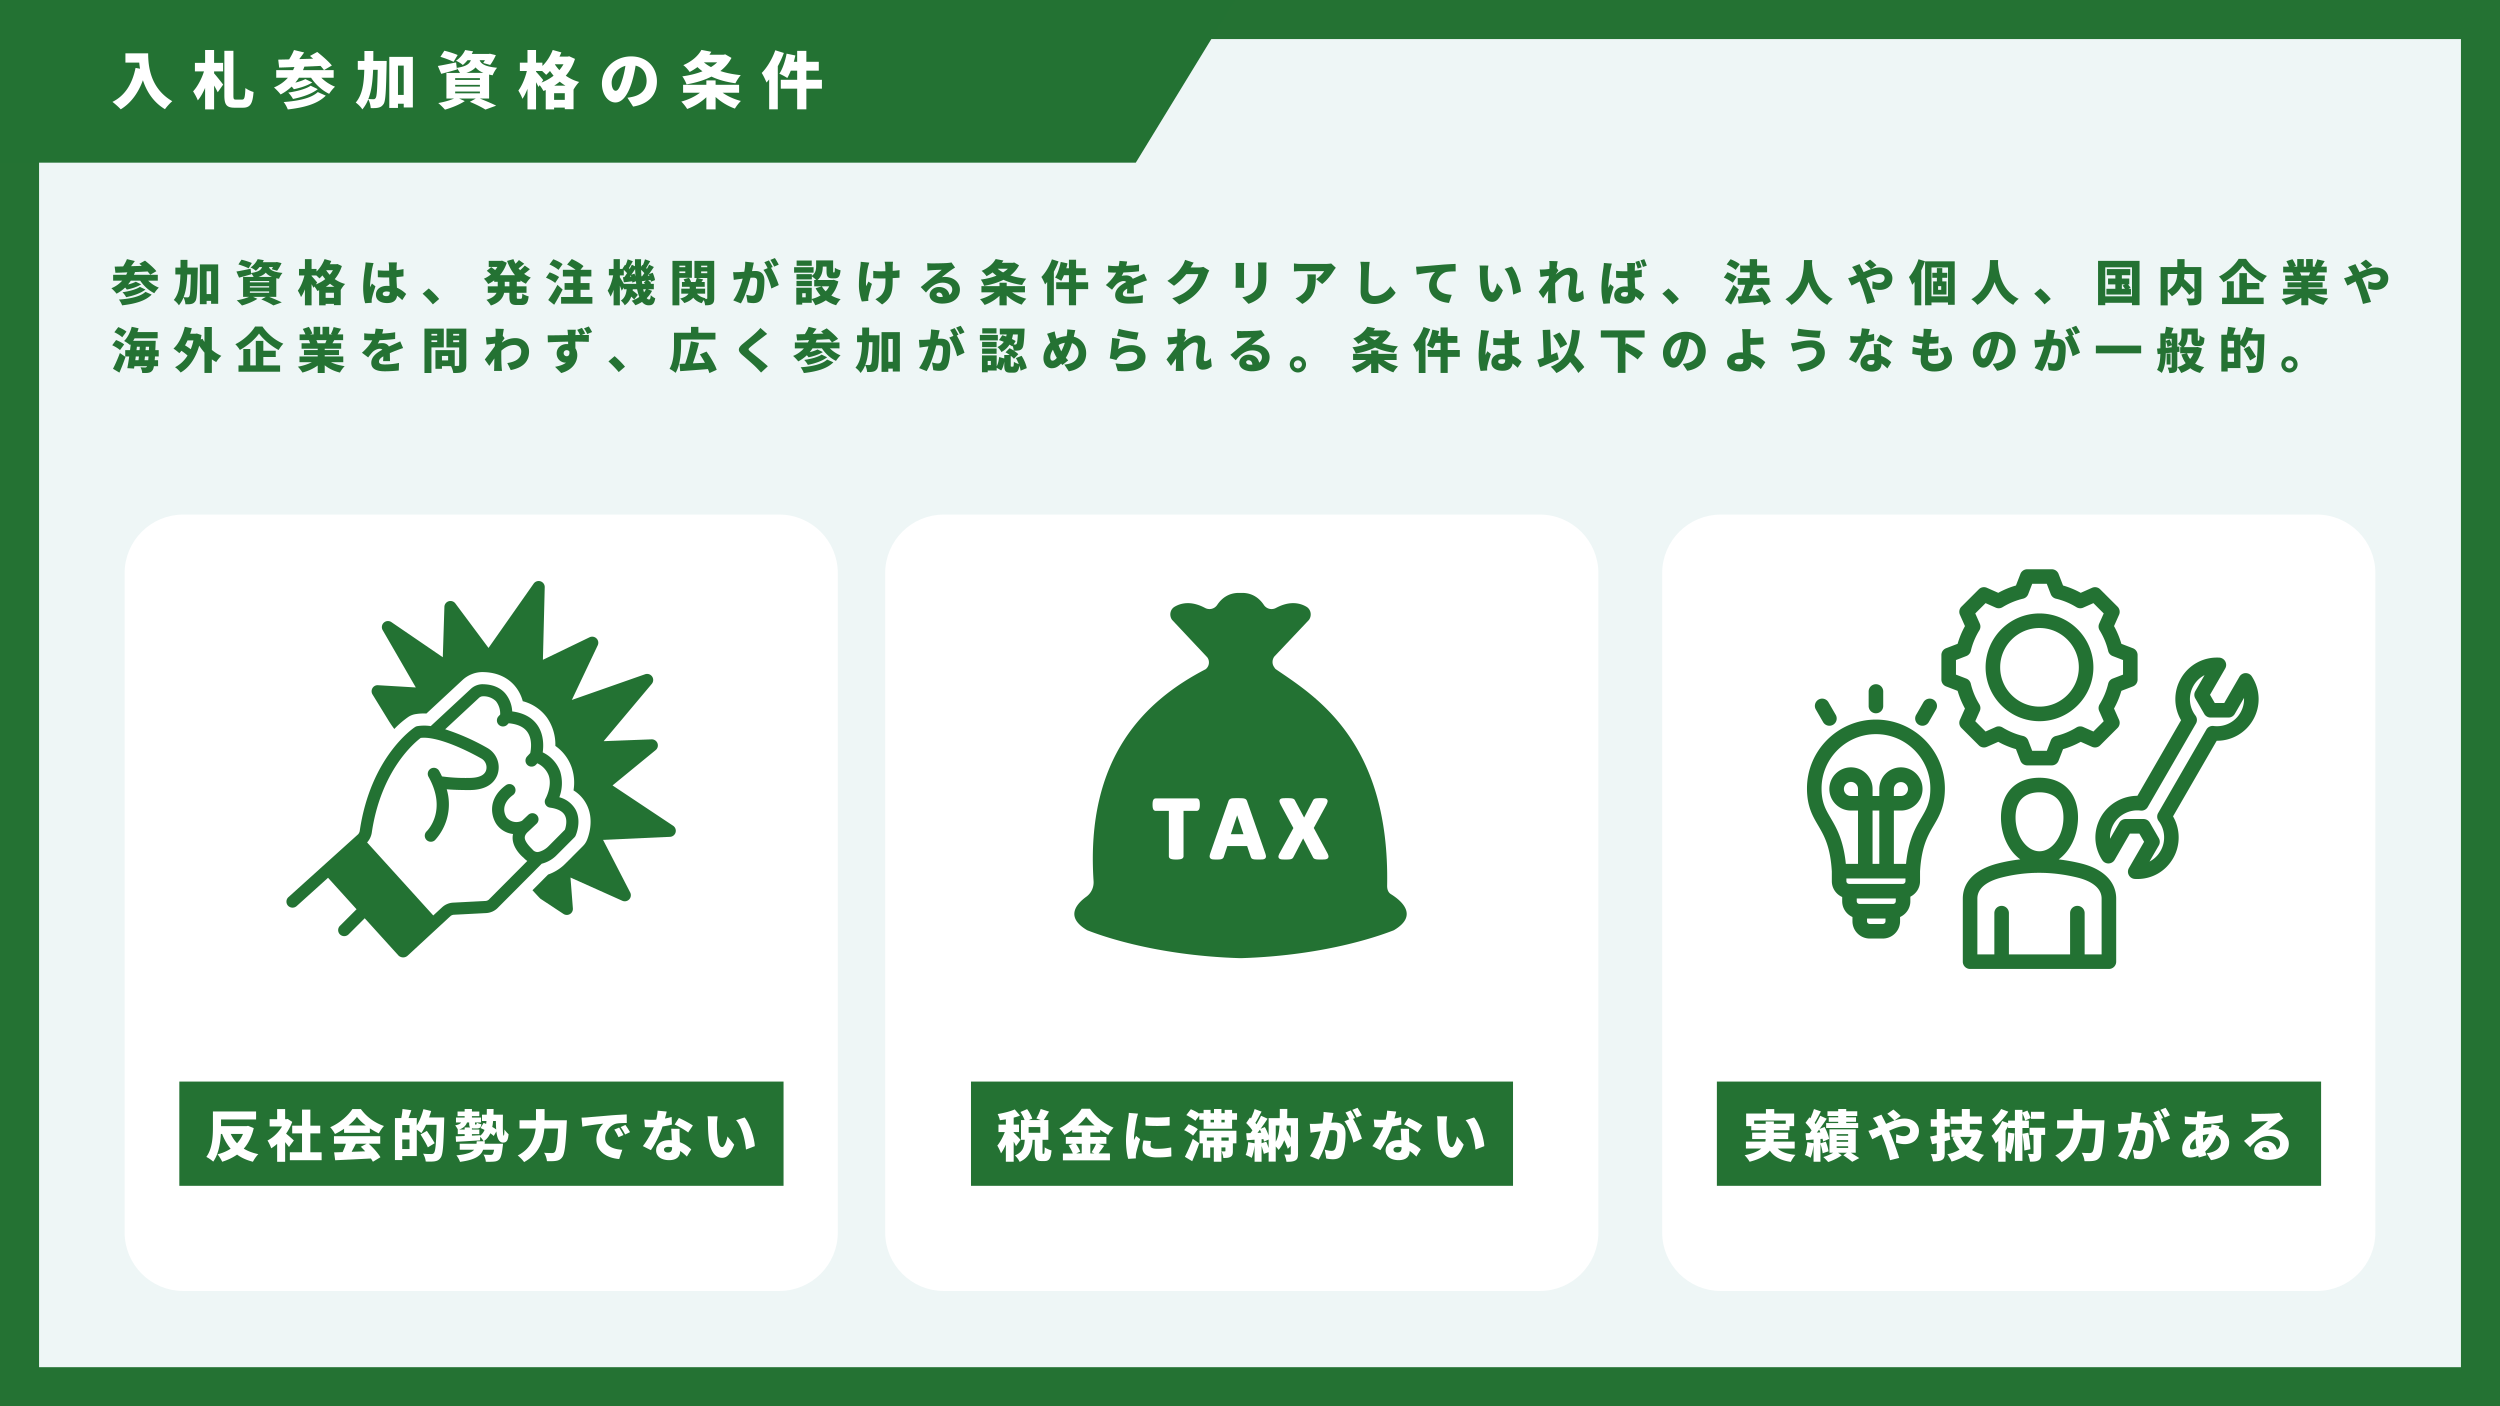
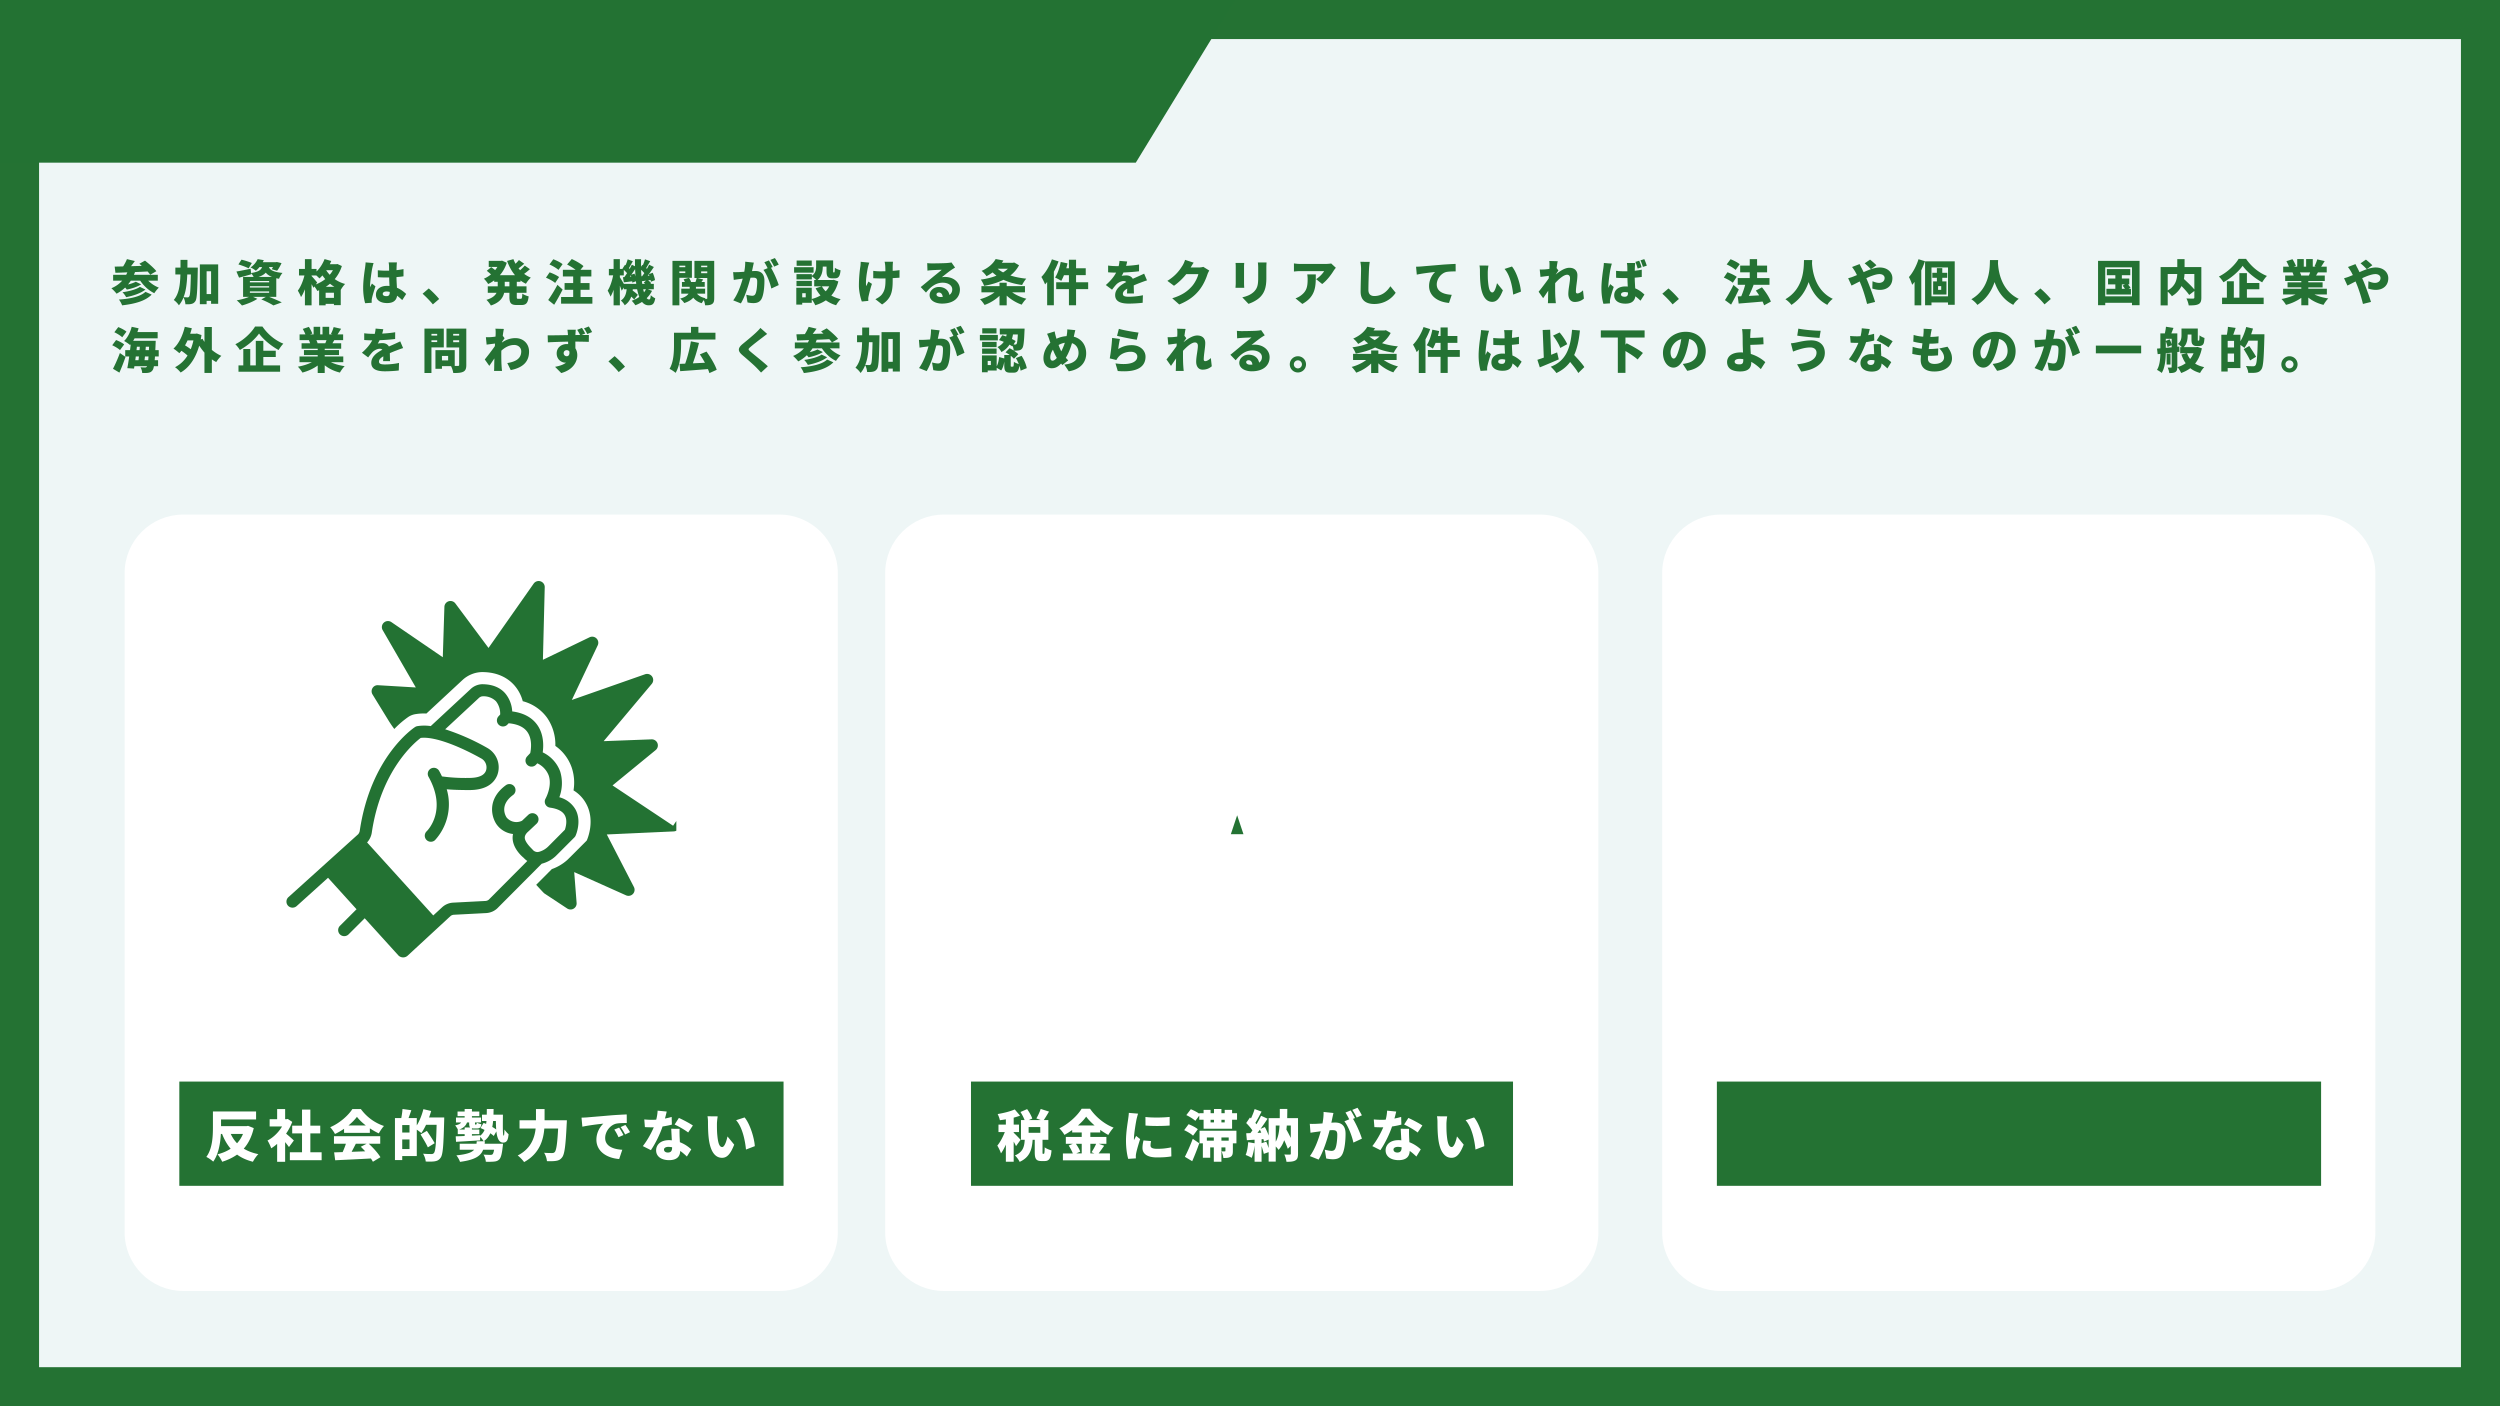
<svg xmlns="http://www.w3.org/2000/svg" width="1920" viewBox="0 0 1440 810" height="1080" version="1.0">
  <defs>
    <clipPath id="j">
      <path d="M543.617 296.395h343.297c18.64 0 33.75 15.109 33.75 33.75v379.71c0 18.641-15.11 33.75-33.75 33.75H543.617c-18.64 0-33.75-15.109-33.75-33.75v-379.71c0-18.641 15.11-33.75 33.75-33.75Zm0 0" />
    </clipPath>
    <clipPath id="a">
      <path d="M0 0h711.48v93.715H0Zm0 0" />
    </clipPath>
    <clipPath id="c">
      <path d="M71.785 296.395h410.797v447.21H71.785Zm0 0" />
    </clipPath>
    <clipPath id="d">
      <path d="M105.535 296.395h343.297c18.64 0 33.75 15.109 33.75 33.75v379.71c0 18.641-15.11 33.75-33.75 33.75H105.535c-18.64 0-33.75-15.109-33.75-33.75v-379.71c0-18.641 15.11-33.75 33.75-33.75Zm0 0" />
    </clipPath>
    <clipPath id="e">
      <path d="M214 334.316h175.8V527H214Zm0 0" />
    </clipPath>
    <clipPath id="f">
      <path d="M164.8 368.066V518.31c0 18.64 15.11 33.75 33.75 33.75h157.27c18.637 0 33.75-15.11 33.75-33.75V368.066c0-18.64-15.113-33.75-33.75-33.75H198.55c-18.64 0-33.75 15.11-33.75 33.75Zm0 0" />
    </clipPath>
    <clipPath id="g">
      <path d="M164.8 394H334v157.816H164.8Zm0 0" />
    </clipPath>
    <clipPath id="h">
      <path d="M164.8 368.066V518.31c0 18.64 15.11 33.75 33.75 33.75h157.27c18.637 0 33.75-15.11 33.75-33.75V368.066c0-18.64-15.113-33.75-33.75-33.75H198.55c-18.64 0-33.75 15.11-33.75 33.75Zm0 0" />
    </clipPath>
    <clipPath id="i">
      <path d="M509.867 296.395h410.797v447.21H509.867Zm0 0" />
    </clipPath>
    <clipPath id="b">
      <path d="M-16.621 93.715h670.828L711.48 0H-73.89Zm0 0" />
    </clipPath>
    <clipPath id="k">
      <path d="M618 341.156h193v210.75H618Zm0 0" />
    </clipPath>
    <clipPath id="l">
-       <path d="M613.375 374.906V518.31c0 18.64 15.11 33.75 33.75 33.75H783.41c18.64 0 33.75-15.11 33.75-33.75V374.906c0-18.64-15.11-33.75-33.75-33.75H647.125c-18.64 0-33.75 15.11-33.75 33.75Zm0 0" />
-     </clipPath>
+       </clipPath>
    <clipPath id="m">
      <path d="M708 469h9v12h-9Zm0 0" />
    </clipPath>
    <clipPath id="n">
      <path d="M613.375 374.906V518.31c0 18.64 15.11 33.75 33.75 33.75H783.41c18.64 0 33.75-15.11 33.75-33.75V374.906c0-18.64-15.11-33.75-33.75-33.75H647.125c-18.64 0-33.75 15.11-33.75 33.75Zm0 0" />
    </clipPath>
    <clipPath id="o">
      <path d="M957.414 296.395h410.8v447.21h-410.8Zm0 0" />
    </clipPath>
    <clipPath id="p">
      <path d="M991.164 296.395h343.3c18.641 0 33.75 15.109 33.75 33.75v379.71c0 18.641-15.109 33.75-33.75 33.75h-343.3c-18.637 0-33.75-15.109-33.75-33.75v-379.71c0-18.641 15.113-33.75 33.75-33.75Zm0 0" />
    </clipPath>
    <clipPath id="q">
-       <path d="M1040.664 327.887H1301v230.246h-260.336Zm0 0" />
-     </clipPath>
+       </clipPath>
    <clipPath id="r">
      <path d="M1040.664 361.637v163.105c0 18.637 15.113 33.75 33.75 33.75h194.555c18.64 0 33.75-15.113 33.75-33.75V361.637c0-18.64-15.11-33.75-33.75-33.75h-194.555c-18.637 0-33.75 15.11-33.75 33.75Zm0 0" />
    </clipPath>
  </defs>
  <path fill="#fff" d="M-144-81h1728v972H-144z" />
  <path fill="#fff" d="M-144-81h1728v972H-144z" />
  <path fill="#eef6f6" d="M-144-81h1728v972H-144z" />
  <path fill="none" d="M0 0h1440v810H0Zm0 0" stroke="#247233" stroke-width="45" />
  <g clip-path="url(#a)">
    <g clip-path="url(#b)">
      <path fill="#237233" d="M-73.89 0h785.37v93.715H-73.89Zm0 0" />
    </g>
  </g>
  <path d="M83.779 168.101c-2.938 2.797-8.93 4-15.285 4.45.726.898 1.484 2.296 1.847 3.331 7.141-.84 13.243-2.379 17.024-6.187Zm-3.191-2.86c-2.125 1.516-6.438 2.579-10.051 3.083.812.785 1.68 1.988 2.129 2.855 4.058-.812 8.343-2.21 11.113-4.394Zm10.304-3.581v-3.387H77.146c.223-.504.45-1.035.617-1.57 2.38-.082 4.84-.196 7.25-.336.618.703 1.149 1.316 1.54 1.879l3.527-2.047c-1.426-1.817-4.367-4.367-6.551-6.074l-3.246 1.793c.445.39.922.78 1.398 1.23-2.101.059-4.199.113-6.215.168a65.24 65.24 0 0 0 2.211-2.969l-4.562-1.09c-.504 1.29-1.316 2.856-2.184 4.2l-4.87.113.417 3.555c1.988-.055 4.34-.141 6.86-.254a19.95 19.95 0 0 1-.645 1.402h-7.531v3.387h5.234c-1.68 1.875-3.777 3.36-6.242 4.367.867.73 2.379 2.297 2.969 3.137 1.82-.926 3.472-2.13 4.957-3.528.39.39.726.84.976 1.176 2.746-.562 6.02-1.57 8.262-3.023l-3.11-1.512c-1.034.586-2.742 1.148-4.48 1.594.563-.7 1.121-1.426 1.625-2.211h5.403c2.074 3.05 4.902 5.683 8.12 7.222.587-.949 1.762-2.433 2.633-3.191-2.296-.895-4.48-2.352-6.16-4.031ZM109.936 158.105c-.195 8.621-.39 11.898-.922 12.625-.281.422-.531.563-.953.563-.504 0-1.344-.032-2.324-.114 1.43-3.613 1.933-8.008 2.129-13.074Zm-1.984-3.977c.027-1.43.027-2.91.027-4.453h-4.004v4.453h-2.969v3.977h2.91c-.167 6.297-.867 11.2-3.831 14.7 1.007.644 2.351 2.042 2.964 3.05 1.121-1.344 1.989-2.855 2.66-4.535.618 1.148 1.036 2.828 1.094 3.945 1.317.031 2.547.031 3.414-.195.98-.223 1.625-.586 2.352-1.652.898-1.344 1.094-5.793 1.344-17.497.027-.503.027-1.793.027-1.793Zm11.058 15.258V156.23h2.575v13.156Zm-3.894-17.078v22.902h3.894v-1.902h2.575v1.68h4.085v-22.68ZM145.054 151.496c-1.43-.645-4.144-1.512-5.965-1.93l-1.761 2.742c1.902.559 4.59 1.57 5.879 2.242Zm-1.12 16.351h11.085v.813h-11.086Zm0-2.996h11.085v.785h-11.086Zm0-2.996h11.085v.785h-11.086Zm4.956-2.352c1.988-.644 3.305-1.457 4.2-2.464.753.953 1.874 1.793 3.527 2.464Zm10.246 11.48v-10.722c.504.11 1.035.223 1.598.309.363-1.012 1.23-2.55 1.988-3.363-5.601-.559-7.2-1.79-7.812-3.387h2.351c-.254.45-.531.898-.785 1.234l3.137.895c.867-1.094 1.847-2.828 2.547-4.395l-2.66-.644-.586.11h-7.56c.196-.392.419-.782.614-1.177l-3.554-.586a12.11 12.11 0 0 1-4.118 4.817c.953.363 2.325 1.203 3.055 1.902a15.35 15.35 0 0 0 2.125-2.156h1.484c-.613 1.68-2.07 2.773-6.328 3.445l-.277-2.465c-2.996.618-6.078 1.262-8.176 1.598l1.512 3.527c2.098-.562 4.648-1.234 7.027-1.933l-.086-.617c.504.535 1.067 1.402 1.457 2.128h-6.074v11.48h3.442c-1.903.84-4.618 1.595-7.11 2.017.895.699 2.297 2.156 3.024 2.968 2.882-.812 6.55-2.27 8.875-3.836l-2.547-1.148h7.472l-2.656 1.484c2.715 1.09 5.516 2.52 6.969 3.47l4.816-1.763c-1.734-.894-4.676-2.129-7.308-3.191ZM187.618 165.214c.867-.53 1.68-1.148 2.464-1.789.782.641 1.653 1.258 2.547 1.79Zm-.055 6.356v-2.965h4.785v2.965Zm-4.875-8.848c-.445-.586-2.461-2.965-3.219-3.722v-.336h2.746c.672.617 1.399 1.289 1.79 1.707a20.033 20.033 0 0 0 1.71-1.735c.473.7 1.035 1.43 1.621 2.13-1.593 1.257-3.441 2.292-5.43 3.077Zm9.074-7.082a17.335 17.335 0 0 1-1.848 2.633c-.757-.84-1.43-1.68-1.988-2.547l.055-.086Zm2.574-3.582-.672.137h-3.695c.309-.613.586-1.258.84-1.875l-3.863-1.09c-1.008 2.66-2.66 5.234-4.621 7.168v-1.484h-2.856v-5.657h-3.836v5.657h-3.414v3.75h3.137c-.758 3.109-2.156 6.609-3.809 8.734.586 1.008 1.485 2.605 1.82 3.727.84-1.176 1.594-2.747 2.266-4.508v9.238h3.836v-12.18a39.47 39.47 0 0 1 1.094 2.102l.531-.785c.645.812 1.317 1.847 1.68 2.605.336-.14.699-.281 1.035-.422v8.68h3.754v-.812h4.785v.726h3.922v-8.816h.027c.531-1.008 1.68-2.606 2.492-3.39a18.72 18.72 0 0 1-5.992-2.798c1.793-2.101 3.192-4.594 4.114-7.531ZM210.583 151.132c-.027 1.036-.195 2.297-.308 3.137-.309 2.043-1.094 7.25-1.094 11.508 0 3.75.562 6.996 1.148 8.875l3.782-.254c-.028-.445-.028-.95-.028-1.258 0-.281.082-.926.168-1.316.336-1.598 1.176-4.395 2.016-6.887l-2.043-1.625c-.367.813-.703 1.344-1.04 2.156-.027-.113-.027-.562-.027-.644 0-2.574.954-9.043 1.29-10.473.113-.504.503-2.21.753-2.828Zm13.914 17.22c0 1.51-.53 2.237-1.875 2.237-1.175 0-2.156-.336-2.156-1.312 0-.871.867-1.375 2.156-1.375.645 0 1.258.086 1.875.254Zm9.465.98c-1.234-1.149-2.941-2.606-5.32-3.586-.086-1.621-.227-3.61-.281-6.13a70.007 70.007 0 0 0 4.058-.448v-4.172a41.422 41.422 0 0 1-4.031.617c.027-1.149.059-2.07.086-2.606.027-.613.082-1.316.168-1.847h-4.79c.114.59.223 1.484.223 1.906.032.504.032 1.539.059 2.828-.531.027-1.035.027-1.57.027a48.05 48.05 0 0 1-4.953-.253l.027 4.003a72.45 72.45 0 0 0 4.957.168c.504 0 1.035 0 1.566-.027.028 1.734.114 3.445.196 4.898-.45-.027-.922-.054-1.399-.054-3.863 0-6.414 1.988-6.414 5.094 0 3.136 2.578 4.816 6.469 4.816 3.64 0 5.348-1.625 5.71-4.227.954.7 1.934 1.54 2.97 2.52ZM252.951 172.214c-1.234-1.566-4.035-4.449-5.992-6.074l-3.555 3.051c1.93 1.707 4.282 4.117 5.934 6.133ZM293.413 164.937h-2.687v-2.605h2.687Zm6.383-2.605v-.786c.953.73 2.016 1.375 3.137 1.907.617-1.094 1.875-2.715 2.828-3.528-1.403-.562-2.688-1.316-3.864-2.183a42.908 42.908 0 0 0 3.332-2.688l-2.968-2.074c-.7.813-1.707 1.82-2.66 2.66-.336-.336-.645-.699-.922-1.062 1.035-.758 2.183-1.711 3.273-2.66l-3.05-2.13c-.505.645-1.235 1.43-1.962 2.13a17.576 17.576 0 0 1-1.203-2.66l-3.668 1.035c1.149 3.136 2.633 5.906 4.563 8.203h-8.707c1.738-1.989 3.082-4.368 3.976-7.141l-2.714-1.23-.7.14h-6.972v3.473h4.984a17.183 17.183 0 0 1-1.289 1.847c-.7-.59-1.598-1.234-2.27-1.707l-2.546 2.098c.757.617 1.738 1.43 2.41 2.07a16.52 16.52 0 0 1-4.09 2.493c.812.73 1.933 2.129 2.465 3.054 1.23-.59 2.379-1.289 3.472-2.101v.84h2.043v2.605h-5.738v3.723h5.04c-.786 1.593-2.438 3.05-5.825 4.058.84.73 2.07 2.325 2.574 3.25 5.04-1.652 6.973-4.398 7.645-7.308h3.023v2.21c0 3.614.813 4.817 4.227 4.817h2.746c2.687 0 3.722-1.203 4.113-4.984-1.117-.25-2.77-.922-3.637-1.567-.113 2.434-.254 2.965-.898 2.965h-1.54c-.671 0-.757-.137-.757-1.258v-2.183h5.602v-3.723h-5.602v-2.605ZM324.05 152.168c-1.175-1.008-3.585-2.184-5.347-2.829l-2.21 2.996c1.788.786 4.112 2.13 5.179 3.137Zm-2.015 7.421c-1.234-.953-3.668-2.101-5.46-2.718l-2.099 3.082c1.817.754 4.2 2.043 5.29 3.023Zm-.953 4.477c-1.707 3.277-3.836 6.664-5.32 8.738l3.445 2.742c1.707-2.8 3.387-5.824 4.871-8.761Zm13.328 7v-4.14h5.18v-3.868h-5.18v-3.805h6.215v-3.863h-6.274l1.739-2.101c-1.485-1.371-4.508-3.079-6.75-4.086l-2.688 3.16c1.57.812 3.446 1.933 4.871 3.027h-7.304v3.863h5.933v3.805H325.2v3.867h4.953v4.141h-6.969v3.863h18.028v-3.863ZM372.071 166.617c-.305.644-.7 1.23-1.117 1.789a23.525 23.525 0 0 1-.477-1.79Zm-12.738-3.11c-.7-1.23-1.79-3.023-2.293-3.808v-1.09h2.265v-3.191c.672.644 1.372 1.316 1.875 1.93a44.134 44.134 0 0 1-1.566 2.269l-.812.054.53 2.942c1.512-.168 3.137-.363 4.817-.59.028.281.055.531.055.758l2.101-.758c.055.504.114 1.008.168 1.484Zm3.445-4.144.586-.754c.086.223.14.445.227.7Zm.867-1.149a91.793 91.793 0 0 0 2.184-3.16c.055 1.426.113 2.824.223 4.168a27.286 27.286 0 0 0-.56-1.594Zm5.824.926c-.085-1.203-.14-2.437-.195-3.695a16.33 16.33 0 0 1 1.848 1.875 24.57 24.57 0 0 1-1.29 1.793Zm3.61-.308c.226-.282.45-.586.672-.895.113.25.226.531.308.813Zm-3.133 4.675c-.086-.504-.14-1.007-.2-1.511.759-.114 1.544-.223 2.356-.336l-1.316 1.148c.25.195.531.45.812.7Zm3.191 3.11h3.473v-3.11h-2.02l.477-.418c-.363-.476-1.062-1.093-1.734-1.597l1.398-.223c.086.39.14.727.168 1.035l2.383-.953c-.14-1.117-.703-2.883-1.316-4.254l-2.184.813c.977-1.344 1.957-2.801 2.855-4.117l-2.746-1.317c-.336.73-.78 1.54-1.257 2.379-.141-.137-.282-.305-.45-.445.7-1.094 1.512-2.578 2.352-3.95l-3.024-1.09c-.28 1.008-.753 2.294-1.23 3.415l-.309-.254-.73 1.12c-.027-1.425 0-2.882.031-4.366h-3.527c0 1.37 0 2.742.027 4.09l-1.847-.899c-.336.73-.758 1.57-1.235 2.41-.14-.14-.277-.308-.418-.449.672-1.121 1.457-2.605 2.266-3.95l-2.996-1.116a29.063 29.063 0 0 1-1.203 3.414l-.336-.254-1.453 2.215.195.168h-1.707v-5.657h-3.613v5.657h-2.715v3.695h2.46c-.585 3.105-1.761 6.691-3.16 8.789.532.926 1.313 2.437 1.649 3.473.644-1.063 1.262-2.434 1.766-3.977v8.961h3.613V164.57c.418 1.039.808 2.101 1.062 2.86l1.23-1.821v1.008h1.626c-.281 2.547-.926 4.926-3.36 6.523.813.586 1.793 1.848 2.239 2.688 1.933-1.317 3.082-3.024 3.754-4.957.671.59 1.316 1.203 1.68 1.68l2.124-2.716c-.64-.699-1.875-1.68-2.992-2.464l.082-.754h2.492c.336 1.652.754 3.133 1.258 4.422a16.505 16.505 0 0 1-4.394 2.183c.671.645 1.68 1.875 2.101 2.606 1.371-.504 2.688-1.149 3.863-1.934 1.008 1.262 2.239 1.961 3.75 1.961 2.352 0 3.278-.785 3.864-4.031-.782-.364-1.875-1.067-2.575-1.82-.14 2.042-.39 2.492-1.007 2.492-.477 0-.926-.254-1.344-.758a15.948 15.948 0 0 0 3.078-4.2ZM394.728 153.007v.899h-3.414v-.899Zm-3.414 4.286v-.954h3.414v.954Zm7.223 2.714v-9.742h-11.2v25.59h3.977v-15.848Zm7.617 9.13v-2.856h-5.293v-1.067h5.066v-2.77h-1.902c.309-.448.672-.952 1.035-1.456l-3.387-.867h5.711v11.562c0 .336-.082.477-.418.477h-.953c.114-.14.25-.282.364-.395-2.184-.418-3.836-1.344-4.926-2.629Zm1.23-16.13v.899h-3.527v-.899Zm-3.527 3.332h3.527v1.036h-3.527Zm7.531-6.074h-11.394v9.856h1.316c-.14.672-.449 1.566-.73 2.324h-2.52c-.222-.758-.699-1.68-1.203-2.41l-3.105.87c.277.446.53 1.009.726 1.54h-1.68v2.77h4.45v1.066h-4.84v2.855h4.2c-.704 1.063-2.102 2.125-4.845 2.856.84.644 1.875 1.82 2.38 2.574 2.546-.84 4.171-1.93 5.179-3.106 1.176 1.481 2.77 2.575 4.898 3.192.254-.531.7-1.203 1.176-1.793.363.98.672 2.184.73 2.996 1.735 0 3.024-.086 4-.727 1.008-.644 1.262-1.652 1.262-3.39ZM448.55 152.449c-.477-.953-1.485-2.742-2.216-3.809l-2.628 1.067c.753 1.062 1.652 2.714 2.21 3.863Zm-19.321-1.707c.059 1.707-.14 3.64-.531 5.793-1.23.086-2.38.168-3.192.199-1.093.027-2.156.082-3.218 0l.363 4.508c.922-.168 2.52-.395 3.414-.504.394-.059 1.008-.14 1.738-.254-1.039 3.781-2.828 8.96-5.46 12.516l4.394 1.761c2.351-3.804 4.426-10.468 5.543-14.781.504-.027.98-.055 1.289-.055 1.738 0 2.578.25 2.578 2.266 0 2.578-.336 5.742-1.04 7.113-.362.754-1.007 1.063-1.874 1.063-.7 0-2.379-.309-3.387-.586l.727 4.422c.98.222 2.297.39 3.36.39 2.269 0 3.894-.699 4.843-2.687 1.176-2.461 1.539-6.914 1.539-10.16 0-4.145-2.098-5.657-5.29-5.657-.503 0-1.148.028-1.874.082a48.16 48.16 0 0 0 .473-2.238c.168-.785.394-1.82.59-2.66Zm15.848 3.078c-.504-.98-1.485-2.8-2.184-3.836l-2.633 1.066c.645.95 1.344 2.325 1.907 3.414l-2.438 1.008c2.016 2.574 3.863 7.504 4.535 10.723l4.285-1.988c-.757-2.547-2.828-7.336-4.48-9.965ZM467.566 150.07h-8.707v3.023h8.707Zm1.062 3.836h-11.226v3.164h11.226Zm-1.007 7.867h-8.848v3.023h8.848Zm9.996 3.164a11.436 11.436 0 0 1-2.016 2.856 11.743 11.743 0 0 1-2.184-2.856Zm-13.524 6.324h-2.015v-2.379h2.015Zm16.13-10.105-.704.14h-8.621c2.465-2.015 2.996-5.125 3.023-7.726h2.157v2.46c0 3.25.753 4.286 3.304 4.286h1.48c2.048 0 2.97-1.035 3.305-4.648-1.007-.25-2.574-.84-3.273-1.426-.059 2.293-.168 2.66-.45 2.66h-.308c-.223 0-.25-.086-.25-.926v-5.965h-9.8v3.332c0 1.82-.223 3.922-2.465 5.543v-.976h-8.848v3.023h8.848v-1.738c.757.476 1.875 1.43 2.519 2.101h-1.148v3.641h4.312l-3.5 1.117a20.586 20.586 0 0 0 2.8 4.117c-1.456.895-3.163 1.567-5.038 2.043v-6.496h-8.903v9.715h3.415v-1.008h5.488v-2.015c.726.898 1.625 2.437 2.015 3.418 2.297-.7 4.34-1.653 6.133-2.856 1.707 1.23 3.637 2.184 5.88 2.856.558-1.035 1.734-2.688 2.632-3.5a21.057 21.057 0 0 1-5.406-2.102c1.847-2.098 3.218-4.758 4.058-8.117ZM495.766 150.796c-.027.813-.055 1.848-.195 2.688-.364 2.242-.84 6.523-.84 11.086 0 3.418 1.035 7.422 1.68 9.101l3.75-.363c-.028-.45-.055-.98-.055-1.289 0-.281.086-.953.195-1.398.363-1.68 1.035-4.453 1.934-7.114l-2.043-1.316c-.422.812-.871 1.96-1.235 2.633-.558-2.801.45-8.485 1.008-11.031.14-.618.477-1.735.758-2.52Zm22.371 4.79c-1.066.167-2.437.308-3.95.417 0-1.37 0-2.628.028-3.19.031-.618.059-1.345.168-2.044h-4.844c.141.531.282 1.484.336 2.043.059.758.114 2.043.114 3.418-1.008.027-2.016.055-2.938.055-1.484 0-2.605-.086-4.062-.282v4.258c1.484.055 3.023.14 4.171.14.926 0 1.907 0 2.883-.03v1.066c0 4.309-.64 6.41-2.265 8.398-.84.981-2.38 1.961-3.555 2.493l3.863 3.05c5.32-3.554 6.102-7.277 6.102-13.914v-1.261c1.512-.082 2.883-.168 3.922-.25ZM541.747 171.066c-1.402 0-2.324-.613-2.324-1.484 0-.559.531-1.09 1.426-1.09 1.176 0 2.015.98 2.156 2.52-.39.027-.812.054-1.258.054Zm6.297-19.906c-.363.113-1.148.226-2.465.336-1.648.14-7.195.226-8.675.226-.926 0-1.961-.058-2.829-.168l.137 4.34c.676-.113 1.652-.2 2.492-.254 1.485-.113 4.34-.222 5.743-.25-1.344 1.203-3.922 3.192-5.461 4.477-1.653 1.343-4.872 4.09-6.664 5.488l3.05 3.164c2.66-3.246 5.575-5.684 9.633-5.684 3.05 0 5.488 1.485 5.488 3.864 0 1.344-.53 2.437-1.625 3.191-.476-2.629-2.66-4.59-6.046-4.59-3.137 0-5.375 2.266-5.375 4.703 0 3.051 3.246 4.872 7.167 4.872 7.168 0 10.301-3.782 10.301-8.118 0-4.172-3.75-7.226-8.511-7.226-.672 0-1.204.027-1.93.168 1.512-1.176 3.945-3.164 5.515-4.227.7-.476 1.399-.894 2.13-1.344ZM580.557 154.773c-.813.785-1.735 1.484-2.77 2.129a16.281 16.281 0 0 1-3.164-2.129Zm3.613-3.586-.703.168h-6.383c.309-.418.59-.867.871-1.312l-4.453-.84c-1.398 2.52-4.004 5.039-8.121 6.828.926.644 2.242 2.101 2.855 3.054a26.691 26.691 0 0 0 3.5-2.183 20.883 20.883 0 0 0 2.243 1.875c-2.715 1.09-5.825 1.848-9.043 2.266.699.898 1.539 2.55 1.902 3.613 4.031-.727 7.867-1.82 11.172-3.5 3.078 1.457 6.664 2.437 10.723 2.996.503-1.063 1.566-2.742 2.406-3.64-3.36-.337-6.465-.954-9.153-1.848 2.043-1.594 3.75-3.528 4.98-5.88Zm6.215 17.191v-3.554h-10.527v-1.961h-4.145v1.96h-10.414v3.555h7.559c-2.211 1.707-5.293 3.165-8.372 3.977.868.813 2.043 2.324 2.633 3.305 3.164-1.121 6.215-2.996 8.594-5.266v5.461h4.145v-5.57c2.433 2.238 5.515 4.113 8.652 5.207.586-1.008 1.789-2.606 2.687-3.418-2.968-.754-5.964-2.098-8.203-3.696ZM605.901 149.37c-1.343 3.864-3.668 7.727-6.074 10.16.672 1.009 1.762 3.278 2.13 4.286.39-.422.808-.895 1.202-1.398v13.41h3.863v-19.32a44.843 44.843 0 0 0 2.715-5.934Zm20.887 13.215h-6.973v-4.09h5.575v-3.976h-5.575v-4.898h-4.113v4.898h-1.512c.278-.95.504-1.902.7-2.828l-3.922-.809c-.613 3.301-1.79 6.86-3.246 8.985.98.422 2.742 1.343 3.554 1.933a26.36 26.36 0 0 0 1.57-3.304h2.856v4.09h-7.336v3.972h7.336v9.27h4.113v-9.27h6.973ZM653.14 169.023c-.027-1.23-.081-3.11-.113-4.621 1.457-.64 2.801-1.176 3.867-1.567 1.063-.417 2.797-1.062 3.778-1.343l-1.653-3.864c-1.175.56-2.324 1.09-3.527 1.625-.98.446-1.875.813-2.996 1.344-.727-1.289-2.07-1.96-3.695-1.96-.785 0-2.184.113-2.742.28.363-.562.726-1.234 1.062-1.96 2.969-.114 6.355-.364 8.961-.7l.027-3.894c-2.324.422-4.984.644-7.476.785.308-1.035.504-1.902.617-2.52l-4.426-.363c-.027.7-.168 1.762-.473 3.024h-1.093c-1.485 0-3.614-.114-4.985-.336v3.89c1.457.14 3.473.196 4.621.196-1.343 2.55-3.304 4.816-5.937 7.14l3.586 2.688c.95-1.258 1.734-2.266 2.574-3.137.953-.922 2.66-1.848 4.09-1.848.531 0 1.09.141 1.512.563-3.082 1.621-6.383 3.945-6.383 7.558 0 3.696 3.273 4.872 7.836 4.872 2.746 0 6.3-.25 8.008-.477l.14-4.34c-2.433.531-5.597.867-8.062.867-2.606 0-3.473-.472-3.473-1.648 0-1.121.758-2.016 2.492-3.027a52.657 52.657 0 0 1-.14 2.773ZM693.102 153.71c-.73.223-1.847.364-2.773.364h-4.508c.422-.73 1.094-1.88 1.735-2.774l-4.954-1.625c-.308 1.094-.98 2.551-1.484 3.332-1.484 2.352-3.754 5.711-8.707 8.766l3.809 2.828c2.574-1.793 5.066-4.2 7.054-6.691h6.969c-.363 1.816-1.93 5.039-3.695 6.996-2.38 2.66-5.29 5.043-11.336 6.89l4.031 3.582c5.262-2.156 8.648-4.73 11.367-8.062 2.574-3.164 4.086-6.86 4.844-9.184.277-.84.727-1.68 1.09-2.297ZM711.67 151.441c.086.7.113 1.68.113 2.21v9.493c0 .867-.113 2.07-.14 2.633h5.038a42.558 42.558 0 0 1-.113-2.606v-9.52c0-1.007.059-1.51.113-2.21Zm12.851-.254c.114.84.196 1.793.196 3.027v5.793c0 3.864-.391 5.852-2.266 7.84-1.68 1.735-3.977 2.774-6.89 3.414l3.558 3.754c2.043-.644 4.98-2.074 6.86-4.031 2.124-2.242 3.44-5.04 3.44-10.668v-6.102c0-1.234.06-2.187.114-3.027ZM752.975 158.046a15.95 15.95 0 0 1 .223 2.801c0 4.563-.7 6.946-3.809 9.297a10.891 10.891 0 0 1-3.191 1.707l3.95 3.219c7.894-4.395 7.753-10.442 7.753-17.024Zm13.774-6.296c-.59.168-2.438.277-3.36.277h-14.53c-1.231 0-2.407-.137-3.556-.305v4.676c1.453-.14 2.325-.227 3.555-.227h13.832c-.617 1.176-2.55 3.305-4.621 4.622l3.5 2.8c2.52-1.82 5.18-5.32 6.605-7.672.282-.449.926-1.261 1.262-1.68ZM783.554 150.796c.281 1.262.418 2.774.418 4.258 0 2.098-.25 9.516-.25 13.016 0 4.844 3.024 7.027 7.867 7.027 6.47 0 10.582-3.804 12.32-6.465l-3.054-3.754c-2.016 3.11-4.926 5.63-9.238 5.63-1.875 0-3.414-.84-3.414-3.5 0-3.051.195-9.044.336-11.954.054-1.207.222-2.886.418-4.203ZM815.645 153.625l.422 4.562c3.332-.727 8.203-1.285 10.582-1.539-1.484 1.344-3.5 4.285-3.5 8.09 0 5.91 5.293 9.27 11.48 9.746l1.567-4.676c-4.785-.281-8.621-1.875-8.621-5.965 0-3.273 2.574-6.523 5.57-7.195 1.539-.309 3.89-.309 5.32-.336l-.027-4.312c-2.016.085-5.293.253-8.066.476-5.067.45-9.266.785-11.872 1.008-.53.059-1.734.113-2.855.14ZM857.341 152.98l-5.152-.055c.199.98.254 2.157.254 2.996 0 1.762.027 4.926.308 7.559.782 7.586 3.5 10.387 6.774 10.387 2.437 0 4.199-1.735 6.133-6.637l-3.387-4.14c-.395 1.874-1.375 5.347-2.66 5.347-1.598 0-2.157-2.55-2.493-6.187-.168-1.848-.168-3.668-.168-5.489 0-.812.168-2.605.391-3.781Zm13.55.531-4.28 1.403c3.246 3.527 4.59 10.609 4.98 14.78l4.453-1.706c-.222-4.004-2.437-11.285-5.152-14.477ZM911.803 167.23c-1.203 1.207-2.434 1.793-3.219 1.793-.531 0-.867-.336-.867-.953 0-2.91.867-6.606.867-9.52 0-2.379-1.426-4.308-4.648-4.308-2.602 0-5.598 2.015-7.781 3.836v-.086c.503-.727 1.148-1.707 1.511-2.184l-1.066-1.398c.226-1.68.449-3.082.644-3.95l-4.87-.14c.167.953.14 1.848.14 2.719 0 .277-.027.976-.082 1.847-1.04.168-2.047.25-2.8.305a30.13 30.13 0 0 1-2.747.031l.422 4.281c1.484-.195 3.414-.449 4.844-.617l-.086 1.485c-1.653 2.382-4.254 5.742-5.82 7.672l2.6 3.695c.759-1.035 1.876-2.742 2.942-4.281a272.656 272.656 0 0 0-.113 4.898c0 .45-.027 1.598-.086 2.297h4.594a44.574 44.574 0 0 1-.223-2.383c-.199-2.656-.199-5.375-.199-7.473 0-.562 0-1.148.031-1.738 2.125-2.351 4.953-4.812 6.86-4.812 1.035 0 1.68.672 1.68 1.902 0 2.437-.981 6.215-.981 9.184 0 2.91 1.484 4.59 3.695 4.59 2.465 0 4.113-.922 5.293-1.958ZM948.546 153.039a32.117 32.117 0 0 0-1.43-3.782l-2.21.7c.558 1.148 1.035 2.574 1.425 3.78Zm-2.996.921a25.802 25.802 0 0 0-1.375-3.78l-2.211.671c.562 1.176.953 2.606 1.344 3.836Zm-21.727-2.492c-.027 1.035-.195 2.297-.308 3.137-.309 2.043-1.094 7.25-1.094 11.508 0 3.75.563 6.996 1.148 8.875l3.782-.254c-.028-.445-.028-.95-.028-1.258 0-.281.082-.926.168-1.316.336-1.598 1.176-4.395 2.016-6.887l-2.047-1.625c-.363.812-.7 1.344-1.035 2.156-.027-.113-.027-.562-.027-.644 0-2.575.953-9.043 1.289-10.473.113-.504.504-2.21.754-2.828Zm13.914 17.22c0 1.51-.53 2.237-1.875 2.237-1.175 0-2.156-.336-2.156-1.312 0-.871.867-1.375 2.156-1.375.645 0 1.258.086 1.875.254Zm7.922-13.356a41.423 41.423 0 0 1-4.031.617c.027-1.149.059-2.07.086-2.606.027-.613.082-1.316.168-1.847h-4.79c.114.59.224 1.484.224 1.906.03.504.03 1.539.058 2.828-.531.027-1.035.027-1.57.027a48.05 48.05 0 0 1-4.953-.254l.027 4.004a72.45 72.45 0 0 0 4.957.168c.504 0 1.035 0 1.566-.027.028 1.734.114 3.445.196 4.898-.45-.027-.922-.054-1.399-.054-3.863 0-6.414 1.988-6.414 5.093 0 3.137 2.578 4.817 6.469 4.817 3.64 0 5.348-1.621 5.711-4.227.953.7 1.934 1.54 2.969 2.52l2.265-3.527c-1.23-1.149-2.937-2.606-5.316-3.586-.086-1.622-.227-3.61-.281-6.13a70.008 70.008 0 0 0 4.058-.449ZM967.031 172.214c-1.234-1.566-4.035-4.449-5.992-6.074l-3.555 3.051c1.93 1.707 4.282 4.117 5.934 6.133ZM1002.09 152.168c-1.175-.98-3.527-2.184-5.292-2.856l-2.238 2.996c1.789.785 4.085 2.156 5.152 3.164Zm-1.738 7.308c-1.203-.926-3.582-2.043-5.347-2.66l-2.098 3.082c1.793.727 4.113 2.016 5.18 2.965Zm-1.875 4.649c-1.566 3.273-3.527 6.632-4.898 8.734l3.527 2.605a116.79 116.79 0 0 0 4.454-8.738Zm21.532 9.601c-.84-2.433-3.082-5.738-5.125-8.23l-3.528 1.875a42.79 42.79 0 0 1 1.907 2.746c-2.02.11-4.036.222-5.91.336.925-1.907 1.874-4.145 2.714-6.328l-.336-.086h9.493v-3.864h-7.141v-3.332h5.77v-3.863h-5.77v-3.723h-4.227v3.723h-5.515v3.863h5.515v3.332h-6.914v3.864h4.282c-.559 2.183-1.426 4.648-2.266 6.609l-2.016.082.532 4.117c3.78-.308 8.902-.699 13.773-1.148.367.785.672 1.511.871 2.156ZM1039.111 149.816c-.2 3.668.418 16.07-10.722 22.539 1.425.953 2.742 2.211 3.468 3.277 5.407-3.53 8.317-8.457 9.914-13.16 1.68 4.899 4.813 10.106 10.778 13.13.617-1.118 1.82-2.493 3.136-3.47-10.386-4.93-11.73-16.437-11.957-20.468.028-.7.059-1.317.086-1.848ZM1080.835 152.785c-.926-.953-2.66-2.438-3.696-3.246l-3.109 2.152c1.063.785 2.688 2.41 3.613 3.363Zm-14.055 1.008c.613.785 1.344 1.902 1.79 2.66.362.644.698 1.316 1.034 1.988-.672.277-1.344.559-2.043.84-.445.195-1.789.672-3.023.98l1.933 4.227c1.118-.504 2.797-1.399 4.704-2.38l.558 1.372c1.344 3.164 2.828 8.008 3.695 11.59l4.622-1.149c-.926-3.164-3.278-9.52-4.454-12.289l-.613-1.398c2.797-1.29 5.625-2.356 7.64-2.356 1.739 0 2.915.954 2.915 2.243 0 1.988-1.653 2.828-3.223 2.828-1.035 0-2.433-.395-3.75-.953l-.113 4.199c1.039.394 2.855.785 4.34.785 4.199 0 7.222-2.465 7.222-6.719 0-3.332-2.742-6.187-7.277-6.187-2.8 0-5.937 1.203-9.297 2.687-.39-.785-.754-1.57-1.144-2.297-.309-.53-.926-1.82-1.176-2.351ZM1105.058 149.312c-1.203 3.895-3.277 7.785-5.515 10.277.617 1.063 1.597 3.47 1.875 4.477.476-.531.925-1.09 1.37-1.707v13.523h3.868v-20.129a52.884 52.884 0 0 0 2.125-5.293Zm13.074 17.64h-1.793v-2.128h1.793Zm3.473-6.945v-2.882h-2.855v-2.688h-3.11v2.688h-2.629v2.882h2.63v2.075h-2.157v7.586h7.672v-7.586h-2.406v-2.075Zm-9.07 10.696v-16.657h9.52v16.657Zm-3.696-20.157v25.282h3.696v-1.625h9.52v1.37h3.863v-25.027ZM1146.223 149.816c-.199 3.668.418 16.07-10.722 22.539 1.425.953 2.742 2.211 3.468 3.277 5.407-3.53 8.317-8.457 9.914-13.16 1.68 4.899 4.813 10.106 10.778 13.13.617-1.118 1.82-2.493 3.136-3.47-10.386-4.93-11.73-16.437-11.957-20.468.028-.7.059-1.317.086-1.848ZM1181.255 172.214c-1.234-1.566-4.035-4.449-5.992-6.074l-3.555 3.051c1.93 1.707 4.282 4.117 5.934 6.133ZM1222.194 163.816h1.761l-1.343.7c.449.558.953 1.23 1.375 1.847h-1.793Zm3.863 2.547 1.121-.617c-.309-.532-.898-1.258-1.457-1.93h.754v-3.387h-4.281v-1.906h4.843v-3.527h-13.496v3.527h4.899v1.906h-4.2v3.387h4.2v2.547h-5.149v3.277h14.137v-3.277Zm-13.438 4.312v-16.687h15.399v16.687Zm-4.144-20.41V175.8h4.144v-1.375h15.399v1.375h4.367v-25.535ZM1263.945 157.824v8.902c-1.485-1.789-4.004-4.172-5.993-6.02.168-.98.282-1.93.336-2.882Zm-15.344 0h5.488c-.14 3.219-1.035 7-5.488 9.437Zm19.375-3.977h-9.66v-4.59h-4.2v4.59h-9.601v22.063h4.086v-7.95c.898.813 1.933 1.93 2.41 2.66 2.687-1.624 4.45-3.667 5.543-5.85 1.762 1.788 3.5 3.722 4.422 5.12l2.969-2.293v3.75c0 .477-.196.617-.7.645-.53 0-2.41 0-3.863-.086.559 1.035 1.176 2.887 1.316 4.004 2.493 0 4.282-.055 5.57-.7 1.29-.644 1.708-1.734 1.708-3.78ZM1289.457 149.09c-2.043 3.44-6.496 7.812-11.367 10.19.898.84 2.074 2.352 2.605 3.305 4.563-2.519 8.735-6.16 11.06-9.464 2.323 3.277 6.913 7.14 11.253 9.492.785-1.262 1.707-2.606 2.746-3.668-4.566-1.793-8.96-5.348-12.039-9.856Zm4.762 17.527h7.164v-3.614h-7.164v-5.683h-4.34v14.14h-3.191v-9.437h-4.004v9.437h-2.774v3.668h23.965v-3.668h-9.656ZM1330.622 156.902c-.195.613-.45 1.258-.7 1.816h-4.76l.335-.054c-.14-.477-.418-1.149-.726-1.762Zm9.656 12.71v-3.304h-10.691v-.785h8.23v-2.883h-8.23v-.785h9.488v-3.137h-5.039c.336-.558.7-1.175 1.094-1.816h5.066v-3.305h-3.218a71.364 71.364 0 0 0 2.043-3.219l-4.286-.98a22.795 22.795 0 0 1-1.566 3.945l.84.254h-1.848v-4.367h-3.836v4.367h-1.343v-4.367h-3.782v4.367h-2.015l1.261-.449c-.363-1.063-1.23-2.688-1.988-3.863l-3.5 1.175a29.193 29.193 0 0 1 1.512 3.137h-3.36v3.305h5.375c.227.531.504 1.23.672 1.816h-4.898v3.137h9.293v.785h-7.922v2.883h7.922v.785h-10.496v3.305h7.168c-2.27 1.176-5.211 2.097-8.094 2.601.867.84 2.043 2.41 2.605 3.387 3.164-.808 6.297-2.238 8.817-4.058v4.312h4.035v-4.453c2.434 1.96 5.457 3.418 8.762 4.2.617-1.118 1.82-2.829 2.742-3.696-2.938-.418-5.766-1.203-7.977-2.293ZM1366.467 152.785c-.926-.953-2.66-2.438-3.696-3.246l-3.109 2.152c1.063.785 2.688 2.41 3.613 3.363Zm-14.055 1.008c.613.785 1.344 1.902 1.79 2.66.362.644.698 1.316 1.034 1.988-.672.277-1.343.559-2.043.84-.445.195-1.789.672-3.023.98l1.933 4.227c1.118-.504 2.797-1.399 4.704-2.38l.558 1.372c1.344 3.164 2.828 8.008 3.696 11.59l4.62-1.149c-.925-3.164-3.277-9.52-4.453-12.289l-.613-1.398c2.797-1.29 5.625-2.356 7.64-2.356 1.74 0 2.915.954 2.915 2.243 0 1.988-1.652 2.828-3.223 2.828-1.035 0-2.433-.395-3.75-.953l-.113 4.199c1.039.394 2.855.785 4.34.785 4.199 0 7.222-2.465 7.222-6.719 0-3.332-2.742-6.187-7.277-6.187-2.8 0-5.937 1.203-9.297 2.687-.39-.785-.754-1.57-1.144-2.297-.309-.53-.926-1.82-1.176-2.351ZM72.834 191.027c-1.035-.922-3.137-1.984-4.703-2.629l-2.27 2.965c1.598.758 3.613 1.988 4.535 2.914Zm-1.317 7.363c-1.035-.894-3.078-1.93-4.648-2.52l-2.238 2.997c1.566.703 3.582 1.906 4.48 2.8Zm-2.742 16.242a113.427 113.427 0 0 0 3.527-9.043l-3.25-2.242c-1.23 3.36-2.824 6.86-3.972 9.07Zm14.473-7.14c.086-.672.168-1.399.254-2.157h2.043c-.055.813-.114 1.54-.168 2.157Zm-5.04-2.157h1.821c-.082.758-.168 1.485-.25 2.157h-1.848Zm.645-5.597h1.68c-.055.64-.113 1.285-.168 1.93H78.63Zm6.914 1.93h-1.93l.141-1.93h1.875Zm5.657 3.667v-3.667h-1.961c.058-1.149.113-2.407.168-3.782.03-.445.058-1.593.058-1.593H76.697c.281-.45.559-.926.84-1.43h13.27v-3.61H79.133c.25-.699.504-1.43.7-2.156l-3.977-.867c-.812 3.164-2.379 6.297-4.367 8.176.953.504 2.66 1.648 3.414 2.32.14-.137.254-.277.395-.445-.114 1.12-.254 2.238-.395 3.387h-2.77v3.667h2.297c-.336 2.493-.73 4.844-1.093 6.72l3.863.253.226-1.375h7.278a.51.51 0 0 1-.14.254c-.278.363-.56.477-1.009.477a36.57 36.57 0 0 1-2.632-.114c.535.899.953 2.325.98 3.278 1.371.054 2.687.054 3.559-.114.976-.168 1.707-.476 2.406-1.457.308-.418.586-1.148.785-2.324h2.406v-3.441H89.1c.058-.645.113-1.371.167-2.157ZM111.413 196.07a30.856 30.856 0 0 1-1.54 5.094c-.953-.754-2.156-1.54-3.304-2.239a27.15 27.15 0 0 0 1.457-2.855Zm10.613-7.73h-4.258v8.597a13.648 13.648 0 0 1-1.09-1.793l-1.066.39c.168-.84.308-1.679.45-2.546l-2.688-.895-.7.14h-3.136c.363-1.038.672-2.1.953-3.163l-4.059-.84c-1.18 5.066-3.445 9.797-6.523 12.57.949.586 2.656 1.93 3.386 2.633.418-.422.813-.898 1.204-1.375 1.23.84 2.574 1.848 3.527 2.746-1.875 2.969-4.285 5.207-7.223 6.719 1.008.617 2.575 2.156 3.246 3.05 4.844-2.8 8.567-8.007 10.696-15.48a34.115 34.115 0 0 0 3.023 4.004V214.8h4.258v-7.812c.812.586 1.652 1.09 2.52 1.566.671-1.09 1.988-2.742 2.968-3.582-1.96-.84-3.808-2.015-5.488-3.418ZM146.914 188.09c-2.043 3.44-6.497 7.812-11.368 10.19.899.84 2.075 2.352 2.606 3.305 4.562-2.519 8.734-6.16 11.058-9.464 2.325 3.277 6.914 7.14 11.254 9.492.785-1.262 1.707-2.606 2.746-3.668-4.566-1.793-8.96-5.348-12.039-9.856Zm4.761 17.527h7.164v-3.614h-7.164v-5.683h-4.34v14.14h-3.191v-9.437h-4.004v9.437h-2.773v3.668h23.965v-3.668h-9.657ZM188.07 195.902c-.195.613-.449 1.258-.699 1.816h-4.761l.336-.054c-.141-.477-.418-1.149-.727-1.762Zm9.657 12.71v-3.304h-10.692v-.785h8.231v-2.883h-8.23v-.785h9.488v-3.137h-5.04c.337-.558.7-1.175 1.094-1.816h5.067v-3.305h-3.219a71.364 71.364 0 0 0 2.043-3.219l-4.285-.98a22.795 22.795 0 0 1-1.566 3.945l.84.254h-1.848v-4.367h-3.836v4.367h-1.344v-4.367h-3.781v4.367h-2.016l1.262-.449c-.363-1.063-1.23-2.688-1.988-3.863l-3.5 1.175a29.193 29.193 0 0 1 1.511 3.137h-3.36v3.305h5.376c.226.531.504 1.23.672 1.816h-4.899v3.137H183v.785h-7.922v2.883H183v.785h-10.496v3.305h7.168c-2.27 1.176-5.21 2.097-8.094 2.601.868.84 2.043 2.41 2.606 3.387 3.164-.808 6.297-2.238 8.816-4.058v4.312h4.035v-4.453c2.434 1.96 5.458 3.418 8.762 4.2.617-1.118 1.82-2.829 2.742-3.696-2.937-.418-5.765-1.203-7.976-2.293ZM224.661 208.023c-.027-1.23-.082-3.11-.113-4.621 1.457-.64 2.8-1.176 3.867-1.567 1.063-.417 2.797-1.062 3.778-1.343l-1.653-3.864c-1.176.56-2.324 1.09-3.527 1.625-.98.446-1.875.813-2.996 1.344-.727-1.289-2.07-1.96-3.695-1.96-.786 0-2.184.113-2.743.28.364-.562.727-1.234 1.063-1.96 2.969-.114 6.355-.364 8.96-.7l.028-3.894c-2.324.422-4.984.644-7.476.785.308-1.035.503-1.902.617-2.52l-4.426-.363c-.027.7-.168 1.762-.473 3.024h-1.093c-1.485 0-3.614-.114-4.985-.336v3.89c1.457.14 3.473.196 4.621.196-1.343 2.55-3.304 4.816-5.937 7.14l3.586 2.688c.949-1.258 1.734-2.266 2.574-3.137.953-.922 2.66-1.848 4.09-1.848.531 0 1.09.141 1.511.563-3.082 1.621-6.382 3.945-6.382 7.558 0 3.696 3.273 4.872 7.836 4.872 2.746 0 6.3-.25 8.007-.477l.141-4.34c-2.434.531-5.598.867-8.062.867-2.606 0-3.473-.472-3.473-1.648 0-1.121.758-2.016 2.492-3.027a52.657 52.657 0 0 1-.14 2.773ZM251.818 192.316v1.008h-3.304v-1.008Zm-3.304 4.73v-1.035h3.304v1.035Zm7.113 3.055v-10.836h-11.144v25.59h4.03v-14.754Zm5.402-2.996v-1.094h3.446v1.094Zm3.446-4.816v1.035h-3.446v-1.035Zm-6.356 15.285h-3.558V205h3.558Zm10.469-18.309h-11.422v10.863h7.309v9.965c0 .504-.196.703-.73.703h-1.821v-9.101h-11.113v10.723h3.75v-1.54h5.238c.559 1.094 1.148 2.883 1.285 3.977 2.66 0 4.48-.086 5.797-.758 1.289-.672 1.707-1.789 1.707-3.945ZM289.14 196.992c.504-.727 1.148-1.707 1.511-2.184l-1.066-1.398c.227-1.68.45-3.082.644-3.95l-4.87-.14c.167.953.14 1.848.14 2.719 0 .277-.027.976-.082 1.847-1.04.168-2.047.25-2.8.305a30.13 30.13 0 0 1-2.747.031l.422 4.281c1.484-.195 3.414-.449 4.844-.617l-.086 1.485c-1.653 2.382-4.254 5.742-5.82 7.672l2.601 3.695c.758-1.035 1.875-2.742 2.941-4.281a272.656 272.656 0 0 0-.113 4.898c0 .45-.027 1.598-.086 2.297h4.594a44.574 44.574 0 0 1-.223-2.383c-.199-2.656-.199-5.375-.199-7.473 0-.59 0-1.175.031-1.82 2.239-1.988 4.618-3.277 7.418-3.277 2.27 0 4.032 1.511 4.032 3.695 0 4.09-3.079 5.938-8.036 6.723l1.989 4.058c7.363-1.484 10.554-5.066 10.554-10.695 0-4.535-3.332-7.727-7.84-7.727-2.406 0-5.093.672-7.78 2.547ZM341.047 191.253c-.477-.98-1.207-2.156-1.906-3.218l-2.77 1.117c.754 1.035 1.344 2.129 1.902 3.25Zm-16.38 12.235c0-1.262.923-1.793 1.763-1.793.617 0 1.175.254 1.511.73.309 2.125-.613 2.77-1.511 2.77-.868 0-1.762-.7-1.762-1.707Zm12.403-11.367a28.314 28.314 0 0 0-1.875-3.246l-2.746 1.117c.672 1.008 1.176 1.96 1.68 2.968l-2.688.028v-.309c.028-.504.14-2.21.227-2.742h-4.844c.11.531.223 1.707.305 2.773l.031.305c-3.586.059-8.484.168-11.703.14l.11 4.032c3.39-.168 7.476-.336 11.648-.39l.027 1.398c-.223-.027-.45-.027-.7-.027-3.218 0-5.905 2.042-5.905 5.402 0 3.586 2.882 5.32 4.925 5.32.168 0 .336 0 .504-.027-1.625 1.289-3.945 1.96-6.355 2.437l3.555 3.582c6.945-1.875 9.242-6.691 9.242-10.246 0-1.511-.367-2.883-1.094-4.004 0-1.148 0-2.547-.027-3.863 3.5.027 6.101.082 7.754.168l.058-3.977c-.84-.027-2.465 0-4.2 0ZM360 211.214c-1.234-1.566-4.034-4.449-5.991-6.074l-3.555 3.051c1.93 1.707 4.281 4.117 5.933 6.133ZM392.306 195.566h19.797v-3.895h-9.828v-3.414h-4.258v3.414h-9.797v6.86c0 4.031-.168 9.969-2.574 13.945.95.39 2.77 1.621 3.496 2.293 2.688-4.394 3.164-11.617 3.164-16.238Zm20.524 17.441c-.98-3.023-3.582-7.28-5.88-10.5l-3.835 1.625a49.79 49.79 0 0 1 2.91 4.817c-2.379.11-4.73.222-6.941.336 1.23-3.36 2.547-7.645 3.527-11.762l-4.676-.922c-.644 4.172-1.933 9.184-3.277 12.879-1.176.027-2.266.082-3.246.11l.363 4.203c4.285-.282 10.305-.73 15.988-1.208.364.84.645 1.625.84 2.325ZM437.971 188.875c-.504.753-1.511 1.734-2.437 2.628-1.875 1.793-5.43 4.735-7.64 6.524-2.942 2.41-3.11 4.09-.282 6.523 2.52 2.157 6.496 5.575 8.035 7.168.895.926 1.82 1.875 2.715 2.883l3.922-3.637c-2.774-2.632-8.235-6.859-10.051-8.457-1.344-1.175-1.402-1.425-.031-2.601 1.738-1.516 5.21-4.172 6.945-5.488a109.81 109.81 0 0 1 2.742-2.075ZM476.437 207.101c-2.938 2.797-8.93 4-15.285 4.45.726.898 1.484 2.296 1.847 3.331 7.141-.84 13.243-2.379 17.024-6.187Zm-3.191-2.86c-2.125 1.516-6.438 2.579-10.051 3.083.812.785 1.68 1.988 2.129 2.855 4.058-.812 8.343-2.21 11.113-4.394Zm10.304-3.581v-3.387h-13.746c.223-.504.45-1.035.617-1.57 2.38-.082 4.84-.196 7.25-.336.618.703 1.149 1.316 1.54 1.879l3.527-2.047c-1.426-1.817-4.367-4.367-6.551-6.074l-3.246 1.793c.445.39.922.78 1.398 1.23-2.101.059-4.199.113-6.215.168a65.24 65.24 0 0 0 2.211-2.969l-4.562-1.09c-.504 1.29-1.317 2.856-2.184 4.2l-4.87.113.417 3.555c1.988-.055 4.34-.141 6.86-.254a19.95 19.95 0 0 1-.645 1.402h-7.531v3.387h5.234c-1.68 1.875-3.777 3.36-6.242 4.367.867.73 2.379 2.297 2.969 3.137 1.82-.926 3.472-2.13 4.957-3.528.39.39.726.84.976 1.176 2.746-.562 6.02-1.57 8.262-3.023l-3.11-1.512c-1.035.586-2.742 1.148-4.48 1.594.563-.7 1.121-1.426 1.625-2.211h5.403c2.074 3.05 4.902 5.683 8.12 7.222.587-.949 1.762-2.433 2.633-3.191-2.296-.895-4.48-2.352-6.16-4.031ZM502.586 197.105c-.195 8.621-.39 11.898-.922 12.625-.28.422-.53.563-.953.563-.504 0-1.344-.032-2.324-.114 1.43-3.613 1.934-8.008 2.129-13.074Zm-1.984-3.977c.027-1.43.027-2.91.027-4.453h-4.004v4.453h-2.968v3.977h2.91c-.168 6.297-.867 11.2-3.832 14.7 1.007.644 2.351 2.042 2.965 3.05 1.12-1.344 1.988-2.855 2.66-4.535.617 1.148 1.035 2.828 1.093 3.945 1.317.031 2.547.031 3.414-.195.981-.223 1.625-.586 2.352-1.652.898-1.344 1.094-5.793 1.344-17.497.027-.503.027-1.793.027-1.793Zm11.058 15.258V195.23h2.575v13.156Zm-3.894-17.078v22.902h3.894v-1.902h2.575v1.68h4.086v-22.68ZM555.56 191.449c-.477-.953-1.485-2.742-2.215-3.809l-2.629 1.067c.754 1.062 1.652 2.714 2.211 3.863Zm-19.32-1.707c.058 1.707-.141 3.64-.532 5.793-1.23.086-2.379.168-3.191.199-1.094.027-2.156.082-3.219 0l.363 4.508c.922-.168 2.52-.395 3.414-.504.395-.059 1.008-.14 1.739-.254-1.04 3.781-2.828 8.96-5.461 12.516l4.394 1.761c2.352-3.804 4.426-10.468 5.543-14.781.504-.027.98-.055 1.29-.055 1.738 0 2.577.25 2.577 2.266 0 2.578-.336 5.742-1.039 7.113-.363.754-1.007 1.063-1.875 1.063-.699 0-2.379-.309-3.386-.586l.726 4.422c.98.222 2.297.39 3.36.39 2.27 0 3.894-.699 4.843-2.687 1.176-2.461 1.54-6.914 1.54-10.16 0-4.145-2.098-5.657-5.29-5.657-.504 0-1.148.028-1.875.082a48.16 48.16 0 0 0 .473-2.238c.168-.785.395-1.82.59-2.66Zm15.847 3.078c-.504-.98-1.484-2.8-2.183-3.836l-2.633 1.066c.644.95 1.343 2.325 1.906 3.414l-2.438 1.008c2.016 2.574 3.864 7.504 4.536 10.723l4.285-1.988c-.758-2.547-2.828-7.336-4.48-9.965ZM573.979 189.07h-8.204v3.023h8.204Zm.785 3.836h-10.36v3.164h10.36Zm-.727 4.004h-8.344v3.023h8.344Zm-8.344 6.886h8.344v-3.023h-8.344Zm5.04 6.465h-1.82v-2.379h1.82Zm15.539-17.61c-.196 3.556-.422 5.013-.727 5.434-.227.305-.477.391-.812.364-.254 0-.563 0-.926-.028l1.234-1.988a45.94 45.94 0 0 0-2.156-1.176c.25-.84.445-1.707.586-2.605Zm5.152 19.403c-.363-2.015-1.543-4.926-2.996-7.11l-3.278 1.317a22.608 22.608 0 0 1 1.653 3.414c-.98-.28-2.211-.785-2.801-1.289-.082 2.465-.195 2.801-.613 2.801h-.785c-.391 0-.422-.086-.422-.926v-5.316c.758.586 1.43 1.203 1.851 1.707l2.52-2.606c-.59-.644-1.543-1.37-2.551-2.043 1.121 0 2.156-.027 2.8-.168.813-.14 1.4-.417 1.99-1.203.753-.953 1.062-3.668 1.316-9.91.054-.449.054-1.43.054-1.43h-14.277v3.36h3.945c-.082.394-.168.785-.277 1.176a26.609 26.609 0 0 0-2.242-.727l-1.875 2.8c.867.278 1.82.614 2.746 1.009-.813 1.144-1.961 2.183-3.64 2.996.812.64 1.82 1.957 2.265 2.883 2.156-1.176 3.64-2.633 4.648-4.286.617.364 1.176.7 1.653 1.036l.195-.305c.308.867.531 1.875.59 2.687a22.879 22.879 0 0 0-2.383-1.343l-2.32 2.351c.78.446 1.62.977 2.406 1.567h-3.137v1.96l-2.969-.785c-.195 1.961-.613 3.891-1.398 5.32v-6.273h-8.484v9.715h3.304v-1.008h5.18v-1.593l2.574 1.539c.98-1.317 1.484-3.137 1.793-5.067v2.016c0 3.219.59 4.34 3.473 4.34h1.875c1.988 0 2.941-.84 3.36-3.95.362 1.008.589 1.989.698 2.801ZM606.26 207.742c-.84 0-1.288-.727-1.288-1.817 0-1.457.53-3.109 1.511-4.48.704 1.789 1.457 3.387 2.243 4.703-.868 1.008-1.68 1.594-2.465 1.594Zm7.083-10.301c-.531 1.652-1.23 3.387-2.043 4.926-.531-.98-1.063-2.266-1.567-3.64 1.036-.587 2.211-1.063 3.61-1.286Zm5.293-4.117c.195-.781.504-2.352.754-3.164l-4.645-.446c.027.672-.058 1.985-.226 2.938-.055.308-.11.617-.168.953-1.957.14-3.864.586-5.82 1.512-.141-.504-.282-.98-.423-1.457-.222-.84-.449-1.762-.617-2.77l-4.394 1.371c.558 1.176.894 2.016 1.23 3.078.227.7.45 1.403.672 2.075-2.46 2.293-3.973 5.683-3.973 8.875 0 3.777 2.325 5.82 4.73 5.82 2.044 0 3.5-.672 5.43-2.688l.731.84 3.387-2.687a16.85 16.85 0 0 1-1.399-1.512c1.512-2.379 2.66-5.375 3.555-8.398 2.379.785 3.781 2.855 3.781 5.629 0 2.996-1.933 6.16-8.203 6.69l2.574 3.892c5.684-.895 10.024-4.286 10.024-10.36 0-4.926-2.856-8.484-7.14-9.574ZM643.414 193.437c2.184.559 8.453 1.875 11.367 2.266l1.008-4.14c-2.438-.282-8.54-1.29-11.313-2.157Zm1.68 1.82-4.508-.617c-.196 3.75-.84 8.961-1.371 11.79l3.836.948c.277-.613.586-1.062 1.144-1.734 1.625-1.96 4.34-3.023 7.168-3.023 2.211 0 3.723 1.175 3.723 2.742 0 3.387-4.477 5.152-12.57 3.95l1.316 4.394c12.207 1.062 15.988-3.11 15.988-8.258 0-3.39-2.828-6.637-8.035-6.637-2.66 0-5.266.7-7.672 2.238.14-1.48.617-4.422.98-5.793ZM697.446 206.23c-1.203 1.207-2.434 1.793-3.219 1.793-.53 0-.867-.336-.867-.953 0-2.91.867-6.606.867-9.52 0-2.379-1.425-4.308-4.648-4.308-2.602 0-5.598 2.015-7.781 3.836v-.086c.504-.727 1.148-1.707 1.511-2.184l-1.066-1.398c.226-1.68.45-3.082.644-3.95l-4.87-.14c.167.953.14 1.848.14 2.719 0 .277-.027.976-.082 1.847-1.04.168-2.047.25-2.8.305a30.13 30.13 0 0 1-2.747.031l.422 4.281c1.484-.195 3.414-.449 4.844-.617l-.086 1.485c-1.653 2.382-4.254 5.742-5.82 7.672l2.601 3.695c.758-1.035 1.875-2.742 2.941-4.281a272.656 272.656 0 0 0-.113 4.898c0 .45-.027 1.598-.086 2.297h4.594a44.574 44.574 0 0 1-.223-2.383c-.199-2.656-.199-5.375-.199-7.473 0-.562 0-1.148.031-1.738 2.125-2.351 4.953-4.812 6.86-4.812 1.035 0 1.68.672 1.68 1.902 0 2.437-.981 6.215-.981 9.184 0 2.91 1.484 4.59 3.695 4.59 2.465 0 4.114-.922 5.293-1.958ZM720.127 210.066c-1.403 0-2.325-.613-2.325-1.484 0-.559.532-1.09 1.426-1.09 1.176 0 2.016.98 2.156 2.52-.39.027-.812.054-1.257.054Zm6.296-19.906c-.363.113-1.148.226-2.464.336-1.649.14-7.196.226-8.676.226-.926 0-1.961-.058-2.828-.168l.136 4.34c.676-.113 1.653-.2 2.493-.254 1.484-.113 4.34-.222 5.742-.25-1.344 1.203-3.922 3.192-5.461 4.477-1.652 1.343-4.871 4.09-6.664 5.488l3.05 3.164c2.66-3.246 5.575-5.684 9.633-5.684 3.051 0 5.489 1.485 5.489 3.864 0 1.344-.532 2.437-1.625 3.191-.477-2.629-2.66-4.59-6.047-4.59-3.137 0-5.375 2.266-5.375 4.703 0 3.051 3.246 4.872 7.168 4.872 7.168 0 10.3-3.782 10.3-8.118 0-4.172-3.75-7.226-8.511-7.226-.672 0-1.203.027-1.93.168 1.512-1.176 3.945-3.164 5.516-4.227.699-.476 1.398-.894 2.129-1.344ZM747.588 205.195a4.686 4.686 0 0 0-4.675 4.676 4.684 4.684 0 0 0 4.675 4.675 4.664 4.664 0 0 0 4.676-4.675 4.666 4.666 0 0 0-4.676-4.676Zm0 7a2.337 2.337 0 0 1-2.324-2.324 2.337 2.337 0 0 1 2.324-2.325 2.317 2.317 0 0 1 2.325 2.325 2.317 2.317 0 0 1-2.325 2.324ZM794.624 193.773c-.812.785-1.734 1.484-2.77 2.129a16.281 16.281 0 0 1-3.163-2.129Zm3.614-3.586-.703.168h-6.383c.308-.418.59-.867.87-1.312l-4.452-.84c-1.399 2.52-4.004 5.039-8.121 6.828.925.644 2.242 2.101 2.855 3.054a26.691 26.691 0 0 0 3.5-2.183 20.883 20.883 0 0 0 2.242 1.875c-2.715 1.09-5.824 1.848-9.043 2.266.7.898 1.54 2.55 1.903 3.613 4.03-.727 7.867-1.82 11.172-3.5 3.078 1.457 6.664 2.437 10.722 2.996.504-1.063 1.567-2.742 2.406-3.64-3.359-.337-6.464-.954-9.152-1.848 2.043-1.594 3.75-3.528 4.98-5.88Zm6.215 17.191v-3.554h-10.528v-1.961h-4.144v1.96h-10.414v3.555h7.558c-2.21 1.707-5.293 3.165-8.37 3.977.866.813 2.042 2.324 2.632 3.305 3.164-1.121 6.215-2.996 8.594-5.266v5.461h4.144v-5.57c2.434 2.238 5.516 4.113 8.653 5.207.586-1.008 1.789-2.606 2.687-3.418-2.969-.754-5.965-2.098-8.203-3.696ZM819.961 188.37c-1.344 3.864-3.668 7.727-6.074 10.16.672 1.009 1.762 3.278 2.129 4.286.39-.422.809-.895 1.203-1.398v13.41h3.863v-19.32a44.843 44.843 0 0 0 2.715-5.934Zm20.887 13.215h-6.973v-4.09h5.575v-3.976h-5.575v-4.898h-4.113v4.898h-1.512c.278-.95.504-1.902.7-2.828l-3.922-.809c-.614 3.301-1.79 6.86-3.246 8.985.98.422 2.742 1.343 3.554 1.933a26.36 26.36 0 0 0 1.57-3.304h2.856v4.09h-7.336v3.972h7.336v9.27h4.113v-9.27h6.973ZM853.083 190.132c-.027 1.036-.195 2.297-.308 3.137-.309 2.043-1.094 7.25-1.094 11.508 0 3.75.562 6.996 1.148 8.875l3.782-.254c-.028-.445-.028-.95-.028-1.258 0-.281.082-.926.168-1.316.336-1.598 1.176-4.395 2.016-6.887l-2.043-1.625c-.367.813-.703 1.344-1.04 2.156-.027-.113-.027-.562-.027-.644 0-2.574.954-9.043 1.29-10.473.113-.504.503-2.21.753-2.828Zm13.914 17.22c0 1.51-.531 2.237-1.875 2.237-1.176 0-2.156-.336-2.156-1.312 0-.871.867-1.375 2.156-1.375.645 0 1.258.086 1.875.254Zm9.465.98c-1.234-1.149-2.941-2.606-5.32-3.586-.086-1.621-.227-3.61-.281-6.13a70.007 70.007 0 0 0 4.058-.448v-4.172a41.422 41.422 0 0 1-4.031.617c.027-1.149.058-2.07.086-2.606.027-.613.082-1.316.168-1.847h-4.79c.114.59.223 1.484.223 1.906.032.504.032 1.539.059 2.828-.531.027-1.035.027-1.57.027a48.05 48.05 0 0 1-4.953-.253l.027 4.003a72.45 72.45 0 0 0 4.957.168c.504 0 1.035 0 1.566-.027.028 1.734.114 3.445.196 4.898-.45-.027-.922-.054-1.399-.054-3.863 0-6.414 1.988-6.414 5.094 0 3.136 2.578 4.816 6.469 4.816 3.64 0 5.348-1.625 5.71-4.227.954.7 1.934 1.54 2.97 2.52ZM902.72 198.253c-.84-1.96-2.6-4.703-4.394-6.75l-3.781 1.82c1.68 2.13 3.473 5.126 4.172 7.087Zm-5.824 4.73c-1.117.45-2.292.923-3.44 1.372l-.563-14.445-4.309.168.64 15.902a83.146 83.146 0 0 1-3.695 1.258l1.403 4.367c3.218-1.312 7.277-2.992 10.918-4.617Zm15.68 8.454c-1.203-1.93-3.668-4.59-5.851-6.941 1.734-3.836 2.742-8.512 3.304-14.141l-4.535-.39c-.926 11.199-3.781 18.003-12.265 21.277.98.867 2.687 2.746 3.25 3.64 3.359-1.593 5.933-3.695 7.921-6.382 1.875 2.238 3.754 4.62 4.704 6.355ZM947.292 194.418V190.3h-25.227v4.118h9.801v20.351h4.395V202.2c2.632 1.57 5.543 3.472 7 4.87l3.05-3.75c-2.097-1.765-6.464-4.144-9.351-5.6l-.7.812v-4.113ZM966.972 201.613c-.976 3.219-1.816 4.898-2.937 4.898-.953 0-1.793-1.261-1.793-3.668 0-2.66 2.043-6.383 6.16-7.504-.336 2.184-.812 4.399-1.43 6.274Zm4.875 11.98c7.223-1.203 10.664-5.484 10.664-11.308 0-6.301-4.476-11.172-11.535-11.172-7.418 0-13.101 5.597-13.101 12.18 0 4.73 2.633 8.453 6.047 8.453 3.277 0 5.77-3.723 7.421-9.266a58.22 58.22 0 0 0 1.622-7.223c3.19.754 4.93 3.301 4.93 6.887 0 3.64-2.352 6.102-5.88 6.973-.785.195-1.543.363-2.718.504ZM1004.126 207.378c0 1.793-.477 2.493-2.13 2.493-1.511 0-2.824-.309-2.824-1.567 0-1.008 1.118-1.597 2.883-1.597.7 0 1.399.058 2.07.168Zm12.683 1.235c-1.848-1.766-4.816-3.668-8.344-4.735-.113-1.789-.222-3.695-.28-5.234 2.214-.055 5.378-.168 7.616-.363l-.168-4.004c-2.21.223-5.293.336-7.504.39 0-.53 0-1.062.028-1.566.058-1.234.14-2.605.281-3.527h-5.039c.195.781.277 1.93.336 3.527.027 1.176.055 2.465.055 4.172 0 1.371.086 3.64.195 5.766a20.194 20.194 0 0 0-1.285-.055c-5.239 0-7.899 2.406-7.899 5.543 0 4.09 3.5 5.433 7.532 5.433 5.18 0 6.386-2.55 6.386-5.125v-.39c2.184 1.176 4.059 2.715 5.516 4.172ZM1046.318 203.066c0 4.004-4.227 6.02-11.2 6.777l2.407 4.2c8.008-1.036 13.582-4.899 13.582-10.81 0-4.534-3.164-7.194-7.813-7.194-3.277 0-6.355.757-8.457 1.207-.922.195-2.265.418-3.273.504l1.23 4.757c.867-.308 2.102-.812 2.883-1.035 1.29-.39 4.063-1.344 7.027-1.344 2.465 0 3.614 1.399 3.614 2.938Zm-10.473-13.773-.64 4.03c3.218.563 9.488 1.095 12.82 1.317l.672-4.117c-3.051 0-9.52-.531-12.852-1.23ZM1090.162 196.574c-1.484-1.04-5.07-2.942-7.058-3.809l-2.153 3.332c1.93.84 5.18 2.715 6.829 4.004Zm-10.695-4.313c-.926.282-2.102.559-3.39.813.394-1.403.703-2.66.898-3.528l-4.594-.449c-.055 1.426-.305 3.024-.7 4.535-.726.055-1.425.086-2.155.086-.922 0-2.575-.058-3.864-.199l.309 3.863c1.289.086 2.406.114 3.582.114.281 0 .59 0 .898-.028-1.203 2.883-3.332 6.774-5.515 9.492l4.058 2.043c2.243-3.218 4.594-8.035 5.88-11.925 1.874-.282 3.558-.645 4.702-.953Zm.223 15.426c0 1.54-.504 2.52-2.157 2.52-1.175 0-1.93-.618-1.93-1.512 0-.785.84-1.344 2.212-1.344.644 0 1.289.086 1.875.195Zm-.45-9.465c.086 1.57.2 3.836.309 5.824-.477-.054-.95-.082-1.453-.082-4.285 0-6.469 2.38-6.469 5.153 0 3.218 2.856 4.926 6.524 4.926 4.086 0 5.543-1.989 5.629-4.649 1.37.953 2.488 2.016 3.359 2.828l2.21-3.61a17.883 17.883 0 0 0-5.741-3.612c-.055-1.149-.11-2.239-.137-2.883-.031-1.371-.086-2.688 0-3.895ZM1117.038 200.714c1.68 1.68 2.742 3.332 2.742 5.211 0 1.957-1.82 3.696-5.484 3.696-2.492 0-3.809-1.008-3.809-3.082 0-.391.028-.95.082-1.594h1.149c1.652 0 3.219-.113 4.594-.254l.109-3.977c-1.734.2-3.863.336-5.43.336h-.027c.11-1.007.25-2.07.39-3.078 2.211 0 3.614-.113 5.153-.281l.14-3.973c-1.148.196-2.855.336-4.761.364.113-.758.195-1.344.254-1.707.136-.786.277-1.598.558-2.774l-4.703-.254c.082 1.04 0 1.934-.055 2.746a32.293 32.293 0 0 1-.167 1.848c-1.989-.168-3.977-.504-5.516-1.035l-.2 3.863c1.571.418 3.391.781 5.266.98l-.39 3.106a23.711 23.711 0 0 1-5.239-1.09l-.222 4.059c1.37.363 3.078.672 5.011.867-.113 1.066-.168 1.96-.168 2.578 0 4.703 3.106 6.719 7.84 6.719 6.383 0 10.192-3.278 10.192-7.504 0-2.352-.813-4.313-2.606-6.777ZM1145.453 201.613c-.977 3.219-1.816 4.898-2.937 4.898-.954 0-1.793-1.261-1.793-3.668 0-2.66 2.043-6.383 6.16-7.504-.336 2.184-.813 4.399-1.43 6.274Zm4.875 11.98c7.223-1.203 10.664-5.484 10.664-11.308 0-6.301-4.476-11.172-11.535-11.172-7.418 0-13.102 5.597-13.102 12.18 0 4.73 2.633 8.453 6.047 8.453 3.278 0 5.77-3.723 7.422-9.266a58.22 58.22 0 0 0 1.621-7.223c3.192.754 4.93 3.301 4.93 6.887 0 3.64-2.352 6.102-5.879 6.973-.785.195-1.543.363-2.719.504ZM1198.09 191.449c-.476-.953-1.484-2.742-2.214-3.809l-2.63 1.067c.755 1.062 1.653 2.714 2.212 3.863Zm-19.32-1.707c.059 1.707-.14 3.64-.531 5.793-1.23.086-2.379.168-3.191.199-1.094.027-2.157.082-3.22 0l.364 4.508c.922-.168 2.52-.395 3.414-.504.395-.059 1.008-.14 1.738-.254-1.039 3.781-2.828 8.96-5.46 12.516l4.394 1.761c2.352-3.804 4.426-10.468 5.543-14.781.504-.027.98-.055 1.29-.055 1.737 0 2.577.25 2.577 2.266 0 2.578-.336 5.742-1.039 7.113-.363.754-1.008 1.063-1.875 1.063-.7 0-2.379-.309-3.387-.586l.727 4.422c.98.222 2.297.39 3.36.39 2.269 0 3.894-.699 4.843-2.687 1.176-2.461 1.54-6.914 1.54-10.16 0-4.145-2.098-5.657-5.29-5.657-.504 0-1.148.028-1.875.082a48.16 48.16 0 0 0 .473-2.238c.168-.785.394-1.82.59-2.66Zm15.848 3.078c-.504-.98-1.484-2.8-2.184-3.836l-2.632 1.066c.644.95 1.343 2.325 1.906 3.414l-2.438 1.008c2.016 2.574 3.864 7.504 4.535 10.723l4.286-1.988c-.758-2.547-2.829-7.336-4.48-9.965ZM1207.216 199.066v4.45h26.094v-4.45ZM1247.502 200.351v-3.668c.504 1.035.868 2.297.98 3.164l2.411-1.008v1.204Zm3.391-1.96c-.227-.895-.672-2.044-1.207-2.911l-2.184.867v-1.203h3.391Zm4.477 4.23-.082-3.024-1.149.11v-7.668h-3.445c.394-.954.812-2.047 1.234-3.164l-4.34-.672c-.086 1.144-.363 2.601-.617 3.836h-2.601v8.593l-1.934.168.39 3.192 1.544-.168c-.086 3.136-.395 6.691-1.934 9.238.758.336 2.156 1.234 2.715 1.766 1.847-2.942 2.27-7.59 2.351-11.34l3.391-.363v8.203c0 .308-.086.418-.395.418-.277 0-1.148 0-1.93-.028.419.813.868 2.27.95 3.164 1.543 0 2.66-.082 3.527-.617.871-.558 1.094-1.453 1.094-2.883v-8.62Zm-5.149 1.062h-2.242v6.3h2.242Zm13.242-.195a12.895 12.895 0 0 1-1.96 3.277c-.727-.953-1.317-2.074-1.766-3.277Zm2.293-3.668-.672.113h-7.222c1.875-1.879 2.242-4.648 2.242-6.945v-.278h2.184v2.688c0 1.902.222 2.574.753 3.105.504.563 1.344.813 2.075.813h1.539c.504 0 1.175-.113 1.62-.363.505-.254.845-.672 1.067-1.262.223-.531.363-1.848.45-3.023-.954-.31-2.243-.95-2.887-1.54a74.127 74.127 0 0 1-.082 2.38c-.059.394-.114.562-.196.617a.33.33 0 0 1-.226.082h-.25c-.086 0-.168-.028-.196-.137-.058-.086-.03-.336-.03-.785v-6.047h-9.38v3.668c0 1.734-.168 3.75-2.156 5.234.617.336 1.652 1.149 2.383 1.793h-.98v3.555h3.808l-3.137.672c.672 1.933 1.457 3.613 2.492 5.039-1.37 1.008-2.968 1.765-4.761 2.27.758.812 1.71 2.378 2.156 3.386 1.988-.727 3.723-1.625 5.266-2.773 1.511 1.207 3.359 2.128 5.625 2.746.53-1.035 1.597-2.578 2.41-3.36-2.074-.422-3.836-1.12-5.266-2.047 1.82-2.265 3.137-5.148 3.89-8.789ZM1283.144 208.445v-4.817h3.668v4.817Zm3.668-8.317h-3.668v-3.78h3.668Zm9.855-7.585a51.51 51.51 0 0 0 1.063-3.278l-3.918-.926c-.73 2.914-1.934 5.938-3.332 8.204v-3.723h-4.145c.45-1.176.926-2.574 1.399-3.945l-4.45-.618c-.086 1.371-.336 3.137-.617 4.563h-3.191v21.168h3.668V212h7.336V198.67c.84.563 1.793 1.29 2.297 1.739.808-1.149 1.62-2.578 2.379-4.172h5.32c-.227 9.238-.563 13.351-1.375 14.222-.363.391-.672.504-1.23.504-.758 0-2.438 0-4.227-.168.726 1.118 1.285 2.856 1.344 3.946 1.68.058 3.414.086 4.535-.11 1.23-.226 2.097-.562 2.968-1.793 1.176-1.539 1.454-6.074 1.79-18.535.027-.476.027-1.761.027-1.761Zm2.828 12.96c-.84-1.652-2.66-4.312-3.922-6.214l-3.19 1.793c1.26 2.07 2.94 4.812 3.667 6.523ZM1318.727 205.195a4.686 4.686 0 0 0-4.676 4.676 4.684 4.684 0 0 0 4.676 4.675 4.664 4.664 0 0 0 4.675-4.675 4.666 4.666 0 0 0-4.675-4.676Zm0 7a2.337 2.337 0 0 1-2.325-2.324 2.337 2.337 0 0 1 2.325-2.325 2.317 2.317 0 0 1 2.324 2.325 2.317 2.317 0 0 1-2.324 2.324Zm0 0" fill="#247233" />
-   <path d="M72.24 30.724v5.328h7.953c.11 1.113.254 2.305.469 3.527l-2.59-.469c-1.836 9.145-6.05 15.985-13.32 19.586 1.367.97 3.816 3.168 4.785 4.282 5.797-3.563 10.047-9.25 12.781-16.774 2.05 6.262 5.867 12.598 12.707 16.703.902-1.332 3.027-3.672 4.215-4.61C86.388 50.81 85.34 37.815 85.34 30.725ZM123.321 41.126h5.184v-4.93h-5.184v-7.382h-5.183v7.382h-5.868v4.93h5.22c-1.294 4.14-3.598 8.64-6.262 11.484.863 1.407 2.16 3.637 2.699 5.22 1.586-1.837 2.988-4.391 4.21-7.2v12.387h5.184V49.263a62.592 62.592 0 0 1 2.09 3.886l3.133-4.425c-.723-.973-3.926-5.04-5.223-6.446Zm12.637 16.238c-1.332 0-1.512-.289-1.512-2.484V29.247h-5.218v25.594c0 5.512 1.257 7.203 5.976 7.203h4.715c4.355 0 5.617-2.484 6.121-9.074-1.371-.324-3.492-1.332-4.68-2.266-.254 5.363-.504 6.66-1.91 6.66ZM183.047 53.044c-3.781 3.598-11.484 5.148-19.656 5.723.937 1.152 1.906 2.953 2.375 4.285 9.18-1.082 17.027-3.063 21.89-7.957Zm-4.105-3.672c-2.735 1.942-8.278 3.313-12.922 3.957 1.043 1.008 2.16 2.559 2.734 3.672 5.219-1.043 10.73-2.844 14.293-5.648Zm13.25-4.61v-4.355h-17.676c.285-.648.574-1.332.789-2.015 3.062-.11 6.23-.254 9.324-.434.793.902 1.477 1.691 1.98 2.414l4.54-2.629c-1.836-2.34-5.618-5.617-8.426-7.812l-4.176 2.304c.574.504 1.188 1.008 1.8 1.582-2.698.075-5.401.145-7.991.22a90.709 90.709 0 0 0 2.843-3.817l-5.867-1.406c-.648 1.656-1.695 3.671-2.808 5.402l-6.266.144.54 4.57c2.558-.07 5.581-.179 8.82-.323-.25.613-.54 1.222-.829 1.8h-9.683v4.356h6.734c-2.16 2.41-4.86 4.32-8.027 5.617 1.113.934 3.058 2.95 3.812 4.031 2.34-1.187 4.465-2.738 6.375-4.535.504.504.934 1.078 1.258 1.512 3.527-.723 7.742-2.016 10.621-3.89l-3.996-1.942c-1.332.754-3.527 1.476-5.762 2.05.723-.898 1.442-1.835 2.09-2.843h6.95c2.663 3.926 6.296 7.308 10.437 9.289.758-1.227 2.27-3.133 3.387-4.106-2.954-1.152-5.762-3.023-7.922-5.183ZM217.57 40.192c-.25 11.086-.504 15.297-1.188 16.235-.359.539-.683.719-1.222.719-.649 0-1.73-.036-2.989-.145 1.836-4.64 2.485-10.293 2.735-16.809Zm-2.555-5.113c.035-1.836.035-3.746.035-5.722h-5.148v5.722h-3.817v5.113h3.747c-.215 8.098-1.118 14.399-4.934 18.899 1.297.828 3.023 2.629 3.816 3.926 1.442-1.73 2.555-3.676 3.422-5.832.79 1.472 1.332 3.632 1.403 5.074 1.691.035 3.277.035 4.39-.254 1.262-.285 2.09-.754 3.028-2.121 1.148-1.73 1.402-7.453 1.726-22.5.035-.649.035-2.305.035-2.305ZM229.234 54.7V37.778h3.312V54.7Zm-5.004-21.96v29.449h5.004v-2.45h3.312v2.16h5.258V32.74ZM263.616 31.696c-1.836-.828-5.328-1.945-7.668-2.484l-2.27 3.527c2.45.72 5.907 2.016 7.56 2.88Zm-1.441 21.024h14.257v1.043h-14.257Zm0-3.852h14.257v1.008h-14.257Zm0-3.851h14.257v1.007h-14.257Zm6.37-3.028c2.56-.828 4.25-1.87 5.403-3.168.973 1.227 2.41 2.305 4.535 3.168Zm13.176 14.762V42.962c.649.145 1.332.289 2.055.398.469-1.296 1.582-3.277 2.555-4.32-7.2-.723-9.25-2.305-10.043-4.355h3.023a15.502 15.502 0 0 1-1.008 1.582l4.032 1.152c1.117-1.402 2.375-3.637 3.277-5.652l-3.422-.828-.754.144h-9.722c.254-.504.543-1.008.793-1.512l-4.57-.757c-.973 2.09-2.704 4.43-5.294 6.19 1.223.47 2.989 1.552 3.922 2.45a19.89 19.89 0 0 0 2.738-2.77h1.907c-.79 2.157-2.664 3.563-8.137 4.426l-.36-3.168c-3.85.793-7.812 1.622-10.511 2.051l1.945 4.54c2.7-.723 5.977-1.587 9.035-2.485l-.109-.793c.648.684 1.371 1.8 1.875 2.734h-7.812v14.762h4.425c-2.445 1.078-5.937 2.05-9.14 2.59 1.148.902 2.949 2.773 3.886 3.816 3.707-1.043 8.422-2.914 11.41-4.93l-3.273-1.476h9.61l-3.418 1.906c3.492 1.407 7.09 3.242 8.964 4.465l6.192-2.265c-2.235-1.153-6.012-2.739-9.399-4.106ZM319.236 49.333c1.114-.684 2.16-1.473 3.168-2.3a26.539 26.539 0 0 0 3.274 2.3Zm-.074 8.172v-3.813h6.156v3.813ZM312.9 46.13c-.578-.754-3.168-3.816-4.14-4.79v-.429h3.527c.863.793 1.8 1.656 2.305 2.196a25.901 25.901 0 0 0 2.195-2.231 35.272 35.272 0 0 0 2.086 2.734c-2.05 1.622-4.426 2.954-6.98 3.961Zm11.664-9.106a21.802 21.802 0 0 1-2.378 3.383c-.97-1.082-1.836-2.16-2.555-3.277l.07-.106Zm3.31-4.609-.864.18h-4.75c.394-.793.754-1.621 1.078-2.41l-4.969-1.407c-1.293 3.422-3.418 6.73-5.937 9.215v-1.906h-3.672v-7.273h-4.934v7.273h-4.39v4.824h4.03c-.972 3.996-2.773 8.496-4.894 11.23.754 1.298 1.907 3.348 2.34 4.79 1.078-1.512 2.05-3.528 2.914-5.797v11.883h4.934v-15.66c.539.968 1.043 1.94 1.402 2.699l.684-1.008c.828 1.043 1.691 2.375 2.16 3.348.433-.18.902-.36 1.332-.54v11.16h4.824V61.97h6.156v.937h5.04v-11.34h.039c.683-1.296 2.16-3.347 3.203-4.355a24.173 24.173 0 0 1-7.703-3.602c2.3-2.699 4.101-5.902 5.289-9.683ZM358.404 45.985c-1.262 4.141-2.34 6.301-3.782 6.301-1.222 0-2.304-1.62-2.304-4.715 0-3.422 2.629-8.207 7.922-9.648-.434 2.809-1.043 5.652-1.836 8.062Zm6.261 15.41c9.29-1.546 13.72-7.058 13.72-14.542 0-8.102-5.763-14.368-14.833-14.368-9.539 0-16.848 7.204-16.848 15.66 0 6.087 3.383 10.876 7.774 10.876 4.215 0 7.418-4.79 9.543-11.918.969-3.278 1.617-6.407 2.086-9.29 4.105.973 6.336 4.25 6.336 8.856 0 4.684-3.024 7.852-7.559 8.965a25.26 25.26 0 0 1-3.492.648ZM413.086 35.907c-1.042 1.008-2.23 1.907-3.562 2.735-1.55-.79-2.879-1.727-4.07-2.735Zm4.645-4.61-.898.22h-8.211c.398-.543.757-1.118 1.117-1.696l-5.723-1.078c-1.8 3.239-5.148 6.48-10.441 8.785 1.187.829 2.879 2.7 3.672 3.922a34.058 34.058 0 0 0 4.5-2.808 26.84 26.84 0 0 0 2.879 2.414c-3.493 1.402-7.489 2.375-11.625 2.914.898 1.152 1.98 3.277 2.445 4.644 5.183-.933 10.117-2.34 14.367-4.5 3.957 1.871 8.566 3.133 13.785 3.852.649-1.367 2.016-3.527 3.098-4.68-4.32-.43-8.317-1.222-11.774-2.375 2.63-2.05 4.825-4.535 6.41-7.558Zm7.992 22.106V48.83h-13.535v-2.52h-5.328v2.52h-13.395v4.574h9.723c-2.844 2.196-6.805 4.067-10.766 5.114 1.118 1.043 2.63 2.984 3.383 4.246 4.07-1.442 7.992-3.852 11.055-6.77v7.024h5.328v-7.164c3.133 2.879 7.09 5.289 11.125 6.695.754-1.297 2.3-3.348 3.453-4.395-3.816-.968-7.668-2.699-10.547-4.75ZM446.566 28.958c-1.726 4.969-4.715 9.938-7.812 13.07.867 1.293 2.27 4.211 2.738 5.508a27.33 27.33 0 0 0 1.547-1.8v17.242h4.969v-24.84a57.772 57.772 0 0 0 3.492-7.633Zm26.856 16.992h-8.961v-5.254h7.164v-5.113h-7.164v-6.3h-5.293v6.3h-1.946c.36-1.223.649-2.45.903-3.637l-5.043-1.043c-.79 4.246-2.3 8.82-4.176 11.555 1.262.54 3.527 1.73 4.574 2.484.684-1.187 1.367-2.628 2.016-4.246h3.672v5.254h-9.434v5.114h9.434v11.914h5.293V51.064h8.96Zm0 0" fill="#fff" />
  <g clip-path="url(#c)">
    <g clip-path="url(#d)">
      <path fill="#fff" d="M71.785 296.395h410.797v447.21H71.785Zm0 0" />
    </g>
  </g>
  <g clip-path="url(#e)">
    <g clip-path="url(#f)">
-       <path fill="#237233" d="m387.7 475.621-34.88-23.215 24.832-20.347a3.484 3.484 0 0 0 1.274-2.883 3.558 3.558 0 0 0-.223-1.063 3.424 3.424 0 0 0-.539-.941 3.471 3.471 0 0 0-.8-.73 3.458 3.458 0 0 0-.993-.454 3.579 3.579 0 0 0-1.078-.129l-27.586 1.051 27.711-32.992c.246-.293.437-.621.578-.977.14-.359.219-.726.234-1.109a3.455 3.455 0 0 0-.132-1.129 3.466 3.466 0 0 0-1.278-1.84 3.528 3.528 0 0 0-2.132-.691c-.383.008-.758.07-1.122.2l-42.195 14.804 14.91-31.457c.156-.328.258-.668.305-1.028a3.418 3.418 0 0 0-.367-2.086 3.454 3.454 0 0 0-1.508-1.492 3.446 3.446 0 0 0-2.094-.351c-.36.05-.699.156-1.027.312l-26.871 12.965 1.047-41.789a3.476 3.476 0 0 0-1.418-2.895 3.497 3.497 0 0 0-3.188-.507c-.36.117-.687.289-.988.511a3.437 3.437 0 0 0-.777.801l-26.012 37.055-19.098-25.637a3.524 3.524 0 0 0-1.73-1.238c-.344-.11-.7-.168-1.063-.168a3.411 3.411 0 0 0-1.066.16 3.41 3.41 0 0 0-.965.473 3.485 3.485 0 0 0-1.488 2.75l-.922 29.023-29.61-20.242a3.58 3.58 0 0 0-1.066-.492 3.57 3.57 0 0 0-1.168-.114 3.57 3.57 0 0 0-1.14.282 3.45 3.45 0 0 0-.985.64 3.47 3.47 0 0 0-1.086 2.043c-.059.39-.05.782.02 1.172.074.39.21.758.41 1.098l19.082 33.012-21.746-1.297a3.373 3.373 0 0 0-1.848.386 3.372 3.372 0 0 0-1.363 1.305 3.422 3.422 0 0 0-.5 1.817c.004.652.176 1.253.515 1.808l8.696 14.16a65.048 65.048 0 0 0 3.855 5.735 53.945 53.945 0 0 1 8.102-6.961 10.39 10.39 0 0 1 3.87-1.543 28.037 28.037 0 0 1 4.985-.426c.504 0 1.016.012 1.54.035l20.64-19.168a16.898 16.898 0 0 1 5.191-3.39 16.937 16.937 0 0 1 6.063-1.317h.226c9.707 0 15.399 4.106 18.461 7.547a22.61 22.61 0 0 1 4.914 9.223 25.002 25.002 0 0 1 7.79 3.515 24.932 24.932 0 0 1 6.156 5.926 27.259 27.259 0 0 1 3.718 7.773c.825 2.79 1.2 5.637 1.114 8.543a25.222 25.222 0 0 1 5.699 5.5 25.177 25.177 0 0 1 3.723 6.989c1.421 4.293 1.77 8.668 1.039 13.129a20.1 20.1 0 0 1 7.207 7.504c5.367 9.628.945 20.187.422 21.359a10.389 10.389 0 0 1-2.149 3.133c-8.617 8.652-10.523 10.562-11.195 11.172l.004.007a26.52 26.52 0 0 1-8.938 5.297l-8.996 9.04c2.735 2.992 4.41 4.773 4.633 4.921l13.215 8.723a3.439 3.439 0 0 0 1.844.578c.668.02 1.293-.14 1.867-.48a3.427 3.427 0 0 0 1.332-1.399 3.445 3.445 0 0 0 .386-1.887l-1.386-17.77 29.84 13.372c.332.148.675.246 1.039.285.359.043.718.027 1.074-.043a3.57 3.57 0 0 0 1.012-.367c.32-.176.601-.395.851-.66.25-.262.457-.555.613-.883a3.515 3.515 0 0 0 .301-2.102c-.062-.359-.176-.699-.34-1.02l-15.617-30.265 38.547-1.758a3.485 3.485 0 0 0 2.024-.757 3.468 3.468 0 0 0 1.32-2.883 3.484 3.484 0 0 0-.219-1.07 3.356 3.356 0 0 0-.535-.95c-.23-.289-.496-.539-.805-.742Zm0 0" />
+       <path fill="#237233" d="m387.7 475.621-34.88-23.215 24.832-20.347a3.484 3.484 0 0 0 1.274-2.883 3.558 3.558 0 0 0-.223-1.063 3.424 3.424 0 0 0-.539-.941 3.471 3.471 0 0 0-.8-.73 3.458 3.458 0 0 0-.993-.454 3.579 3.579 0 0 0-1.078-.129l-27.586 1.051 27.711-32.992c.246-.293.437-.621.578-.977.14-.359.219-.726.234-1.109a3.455 3.455 0 0 0-.132-1.129 3.466 3.466 0 0 0-1.278-1.84 3.528 3.528 0 0 0-2.132-.691c-.383.008-.758.07-1.122.2l-42.195 14.804 14.91-31.457c.156-.328.258-.668.305-1.028a3.418 3.418 0 0 0-.367-2.086 3.454 3.454 0 0 0-1.508-1.492 3.446 3.446 0 0 0-2.094-.351c-.36.05-.699.156-1.027.312l-26.871 12.965 1.047-41.789a3.476 3.476 0 0 0-1.418-2.895 3.497 3.497 0 0 0-3.188-.507c-.36.117-.687.289-.988.511a3.437 3.437 0 0 0-.777.801l-26.012 37.055-19.098-25.637a3.524 3.524 0 0 0-1.73-1.238c-.344-.11-.7-.168-1.063-.168a3.411 3.411 0 0 0-1.066.16 3.41 3.41 0 0 0-.965.473 3.485 3.485 0 0 0-1.488 2.75l-.922 29.023-29.61-20.242a3.58 3.58 0 0 0-1.066-.492 3.57 3.57 0 0 0-1.168-.114 3.57 3.57 0 0 0-1.14.282 3.45 3.45 0 0 0-.985.64 3.47 3.47 0 0 0-1.086 2.043c-.059.39-.05.782.02 1.172.074.39.21.758.41 1.098l19.082 33.012-21.746-1.297a3.373 3.373 0 0 0-1.848.386 3.372 3.372 0 0 0-1.363 1.305 3.422 3.422 0 0 0-.5 1.817c.004.652.176 1.253.515 1.808l8.696 14.16a65.048 65.048 0 0 0 3.855 5.735 53.945 53.945 0 0 1 8.102-6.961 10.39 10.39 0 0 1 3.87-1.543 28.037 28.037 0 0 1 4.985-.426c.504 0 1.016.012 1.54.035l20.64-19.168a16.898 16.898 0 0 1 5.191-3.39 16.937 16.937 0 0 1 6.063-1.317h.226c9.707 0 15.399 4.106 18.461 7.547a22.61 22.61 0 0 1 4.914 9.223 25.002 25.002 0 0 1 7.79 3.515 24.932 24.932 0 0 1 6.156 5.926 27.259 27.259 0 0 1 3.718 7.773c.825 2.79 1.2 5.637 1.114 8.543a25.222 25.222 0 0 1 5.699 5.5 25.177 25.177 0 0 1 3.723 6.989c1.421 4.293 1.77 8.668 1.039 13.129a20.1 20.1 0 0 1 7.207 7.504c5.367 9.628.945 20.187.422 21.359c-8.617 8.652-10.523 10.562-11.195 11.172l.004.007a26.52 26.52 0 0 1-8.938 5.297l-8.996 9.04c2.735 2.992 4.41 4.773 4.633 4.921l13.215 8.723a3.439 3.439 0 0 0 1.844.578c.668.02 1.293-.14 1.867-.48a3.427 3.427 0 0 0 1.332-1.399 3.445 3.445 0 0 0 .386-1.887l-1.386-17.77 29.84 13.372c.332.148.675.246 1.039.285.359.043.718.027 1.074-.043a3.57 3.57 0 0 0 1.012-.367c.32-.176.601-.395.851-.66.25-.262.457-.555.613-.883a3.515 3.515 0 0 0 .301-2.102c-.062-.359-.176-.699-.34-1.02l-15.617-30.265 38.547-1.758a3.485 3.485 0 0 0 2.024-.757 3.468 3.468 0 0 0 1.32-2.883 3.484 3.484 0 0 0-.219-1.07 3.356 3.356 0 0 0-.535-.95c-.23-.289-.496-.539-.805-.742Zm0 0" />
    </g>
  </g>
  <g clip-path="url(#g)">
    <g clip-path="url(#h)">
      <path fill="#237233" d="M320.008 493.188c.133-.102 10.851-10.856 10.851-10.856.301-.305.54-.652.711-1.043.153-.34 3.637-8.348-.136-15.117a14.918 14.918 0 0 0-3.938-4.395 15.071 15.071 0 0 0-5.316-2.558 23.06 23.06 0 0 0 1.468-7.367 22.984 22.984 0 0 0-.972-7.446 19.485 19.485 0 0 0-3.946-6.515 19.54 19.54 0 0 0-6.125-4.528c.532-3.793.707-10.492-3.23-15.937-3.066-4.235-7.883-6.801-14.336-7.649a17.565 17.565 0 0 0-1.191-5.566 17.624 17.624 0 0 0-2.895-4.899c-3.066-3.449-7.515-5.199-13.219-5.199h-.18a10.099 10.099 0 0 0-6.44 2.754l-23 21.363a25.623 25.623 0 0 0-7.766.036 3.48 3.48 0 0 0-1.293.52c-1.043.679-25.63 17.187-31.875 60.003a4.425 4.425 0 0 1-.832 1.691l-40.203 36.266a3.467 3.467 0 0 0-1.148 2.418c-.024.465.042.914.198 1.352.157.433.39.824.7 1.168.316.336.687.601 1.105.793.418.195.86.304 1.32.328.461.02.91-.043 1.348-.192a3.617 3.617 0 0 0 1.176-.68l18.101-16.328 16.422 18.122-9.562 9.543a3.443 3.443 0 0 0-.762 1.136 3.503 3.503 0 0 0 0 2.676c.18.426.43.805.762 1.133.328.324.71.57 1.14.746a3.54 3.54 0 0 0 3.813-.746l9.316-9.297 19.403 21.41c.343.344.734.613 1.18.809a3.81 3.81 0 0 0 1.394.324c.484.023.957-.047 1.414-.203.46-.16.875-.395 1.242-.711l24.875-22.973a3.56 3.56 0 0 1 1.68-.664l18.82-.98c1.184-.07 2.32-.34 3.41-.805a10.265 10.265 0 0 0 2.934-1.91l25.601-25.707a18.336 18.336 0 0 0 7.98-4.32Zm-10.367-2.41-.032.003h-.03a3.734 3.734 0 0 1-1.65-.441 3.763 3.763 0 0 1-1.288-1.125c-.145-.168-4.309-3.965-4.368-6.633-.011-.465-.043-1.879 2.118-3.71.043-.04.09-.079.132-.122l4.579-4.316c.336-.32.597-.692.789-1.114a3.54 3.54 0 0 0 .3-1.328c.012-.46-.066-.91-.23-1.344a3.474 3.474 0 0 0-1.84-1.938 3.403 3.403 0 0 0-1.332-.304c-.46-.015-.91.059-1.344.223-.433.164-.82.406-1.156.723l-3.605 3.398a7.329 7.329 0 0 1-7.055-.305 7.237 7.237 0 0 1-1.844-1.601c-.86-1.34-3.976-7.258 3.738-12.93a3.482 3.482 0 0 0 .734-4.879 3.475 3.475 0 0 0-1.007-.918 3.438 3.438 0 0 0-1.285-.465 3.488 3.488 0 0 0-2.598.633c-10.996 8.082-8.281 18.317-5.308 22.598.039.055.074.105.117.156a13.255 13.255 0 0 0 4.105 3.645 13.287 13.287 0 0 0 5.223 1.695c-.172.777-.25 1.562-.238 2.36.129 5.816 4.996 10.226 6.32 11.324.64.699 1.355 1.316 2.14 1.855l-22.269 22.36a3.486 3.486 0 0 1-1.684.667l-18.82.98c-1.16.067-2.273.325-3.344.774a9.982 9.982 0 0 0-2.89 1.844l-5.156 4.758-38.114-42.059a10.846 10.846 0 0 0 2.668-5.445c5.254-36.02 24.664-52.09 28.219-54.758 8.437-1.004 23.562 5.461 35.152 12.004a5.875 5.875 0 0 1 2.422 3.062c.219.633.324 1.286.32 1.954a5.82 5.82 0 0 1-.343 1.949c-.438 1.008-1.762 4.078-9.633 4.078h-.012a98.524 98.524 0 0 1-15.363-.836c-.102-.027-.203-.031-.309-.047a49.592 49.592 0 0 0-1.617-3.164 3.473 3.473 0 0 0-.887-1.035 3.49 3.49 0 0 0-2.582-.727 3.484 3.484 0 0 0-3.066 3.88c.055.46.195.894.422 1.3 10.875 19.395-.54 30.844-1.082 31.367-.336.32-.598.692-.785 1.117-.192.422-.29.868-.301 1.329a3.42 3.42 0 0 0 .23 1.343c.168.434.41.817.73 1.157a3.505 3.505 0 0 0 3.793.855c.434-.164.821-.406 1.157-.727.883-.968 1.7-1.992 2.45-3.066.75-1.07 1.429-2.187 2.034-3.352a30.571 30.571 0 0 0 3.348-11.207 30.44 30.44 0 0 0-.23-7.816 30.412 30.412 0 0 0-.864-3.824c4.364.387 10.094.445 12.918.445h.016c8.281 0 13.691-2.793 16.07-8.308.285-.707.504-1.43.656-2.176.157-.742.243-1.496.262-2.254a12.544 12.544 0 0 0-.137-2.266 13.282 13.282 0 0 0-.539-2.207 12.991 12.991 0 0 0-.921-2.078 12.743 12.743 0 0 0-1.274-1.883 12.752 12.752 0 0 0-1.586-1.629 12.627 12.627 0 0 0-1.848-1.324 128.68 128.68 0 0 0-24.519-10.883l19.566-18.18a3.64 3.64 0 0 1 1.614-.78 9.955 9.955 0 0 1 4.359.511 10.025 10.025 0 0 1 3.73 2.305 11.486 11.486 0 0 1 1.883 3.605c.414 1.317.59 2.66.524 4.035l-.938 1.012c-.316.34-.554.727-.719 1.16-.16.438-.23.887-.214 1.348.015.465.12.906.316 1.328.195.422.461.793.805 1.106.34.316.726.554 1.164.714.437.164.887.235 1.351.215a3.505 3.505 0 0 0 2.438-1.117l.68-.734c5.046.457 8.648 2.09 10.695 4.894 3.11 4.266 2.164 10.328 1.75 12.274l-.02.015-1.785 1.926a3.42 3.42 0 0 0-.719 1.164c-.16.434-.234.883-.214 1.348.015.465.12.906.316 1.328.191.422.46.789.8 1.105.34.317.731.555 1.169.715a3.491 3.491 0 0 0 2.68-.105c.421-.192.792-.461 1.105-.801l.746-.8a12.789 12.789 0 0 1 3.938 2.862 12.734 12.734 0 0 1 2.597 4.114c2.164 6.234-1.754 13.297-1.789 13.355a3.587 3.587 0 0 0-.46 1.625c-.009.29.019.57.077.848.063.281.153.55.282.805a3.455 3.455 0 0 0 1.835 1.703c.266.109.543.18.825.222 4.343.598 7.199 2.063 8.488 4.348 1.691 3.004.562 6.977.07 8.387l-9.379 9.445a12.249 12.249 0 0 1-5.687 3.324 3.348 3.348 0 0 0-.656.078Zm0 0" />
    </g>
  </g>
  <path fill="#247233" d="M103.29 622.984h348.034v60.051H103.29v-60.05" />
  <path d="M139.957 653.146c-.832 2.015-1.984 3.836-3.421 5.375-1.504-1.57-2.688-3.36-3.618-5.375Zm2.91-4.672-.863.191h-14.683v-3.84h20.187v-4.605h-24.86v9.117c0 5.055-.257 12.285-3.808 17.055 1.121.511 3.137 1.886 3.969 2.718 3.07-4.19 4.125-10.656 4.414-15.964h.703c1.313 3.324 2.914 6.14 4.93 8.507-2.176 1.442-4.738 2.528-7.586 3.235.96 1.023 2.144 3.004 2.723 4.285 3.23-1.023 6.078-2.367 8.574-4.125 2.46 1.82 5.469 3.2 9.117 4.125.672-1.313 2.047-3.36 3.137-4.383-3.297-.672-6.078-1.758-8.414-3.168 2.687-3.039 4.605-6.879 5.757-11.836ZM169.261 656.92c-.64-.642-2.941-2.688-4.476-3.935a31.429 31.429 0 0 0 3.55-6.785l-2.593-1.695-.797.16h-.707v-5.855h-4.605v5.855h-4.32v4.192h7.136c-1.984 3.39-5.09 6.398-8.383 8.093.672.899 1.758 3.235 2.14 4.48a24.378 24.378 0 0 0 3.427-2.558v10.332h4.605V657.85a67.377 67.377 0 0 1 2.21 2.847Zm9.504 6.784v-10.847h5.696v-4.48h-5.696v-9.247h-4.8v9.246h-5.66v4.48h5.66v10.848h-7.004v4.574h18.3v-4.574ZM200.71 648.282c1.984-1.632 3.68-3.359 4.898-4.992 1.215 1.664 3.04 3.39 5.118 4.992Zm-2.527 4.254h14.847v-2.625c1.696 1.121 3.453 2.145 5.153 2.914.828-1.41 1.855-3.074 3.004-4.257-5.086-1.665-9.887-5.024-13.309-9.727h-4.926c-2.304 3.617-7.297 8.129-12.765 10.43.957.992 2.207 2.785 2.75 3.906 1.824-.832 3.617-1.887 5.246-3.008Zm13.023 6.239-3.39 1.761a49.388 49.388 0 0 1 2.527 2.621c-2.625.098-5.281.192-7.809.29.801-1.473 1.633-3.106 2.434-4.672Zm7.805 0v-4.32h-26.649v4.32h6.88a41.308 41.308 0 0 1-1.891 4.832c-1.79.062-3.422.128-4.895.16l.61 4.543c5.468-.258 13.214-.61 20.57-1.024.449.672.867 1.313 1.152 1.887l4.352-2.625c-1.407-2.3-4.094-5.375-6.75-7.773ZM231.682 661.845v-5.5h4.191v5.5Zm4.191-9.5h-4.191v-4.32h4.191Zm11.262-8.672a57.881 57.881 0 0 0 1.215-3.742l-4.48-1.055c-.832 3.324-2.207 6.781-3.805 9.371v-4.254h-4.738c.511-1.343 1.058-2.945 1.601-4.511l-5.086-.704c-.097 1.567-.387 3.582-.707 5.215h-3.644v24.188h4.191v-2.27h8.383v-15.23c.957.64 2.047 1.472 2.621 1.984.93-1.312 1.855-2.945 2.719-4.77h6.082c-.258 10.56-.64 15.262-1.57 16.255-.415.449-.766.578-1.407.578-.863 0-2.785 0-4.832-.196.832 1.282 1.473 3.266 1.535 4.512 1.922.066 3.907.098 5.184-.125 1.41-.258 2.398-.64 3.39-2.05 1.344-1.759 1.665-6.942 2.051-21.18.032-.543.032-2.016.032-2.016Zm3.23 14.812c-.96-1.886-3.038-4.925-4.48-7.101l-3.644 2.047c1.437 2.367 3.359 5.504 4.187 7.457ZM285.623 645.689c.031 1.761.062 3.39.191 4.894-.61-.48-1.41-.992-2.273-1.469.226-1.058.386-2.21.48-3.425Zm-21.184 4.93c2.371-.801 3.875-2.114 4.547-4.067h1.246v.48c0 1.184.13 1.953.61 2.399h-3.2v1.187Zm19.809-8.579c.031-1.055.031-2.14.062-3.262h-3.902c0 1.153-.035 2.239-.035 3.262h-2.75v3.649h2.59a24.716 24.716 0 0 1-.223 1.695c-.48-.223-.96-.414-1.438-.574l-1.792 2.941c.734.32 1.535.672 2.335 1.09a8.349 8.349 0 0 1-2.527 3.36v-.29l-4.734.223v-.863h4.254v-2.653h-4.254v-.738c.383.098.828.129 1.375.129h1.406c1.664 0 2.434-.578 2.656-2.465-.8-.129-2.047-.512-2.625-.894-.094.894-.191 1.085-.48 1.085h-.317c-.226 0-.257-.03-.257-.703v-.48h3.488v-2.848h-5.246v-.797h4.254v-2.656h-4.254v-1.473h-4.192v1.473h-4.097v2.656h4.097v.797h-4.992v2.848h2.977c-.578.863-1.825 1.344-3.457 1.664.48.543 1.215 1.695 1.566 2.402h-.062v2.653h3.968v1.058c-1.922.094-3.68.16-5.152.192l.191 3.168c3.743-.227 8.895-.512 13.856-.832l.031-2.051c.734.707 1.598 1.793 1.984 2.562h-3.937c-.063.512-.094.992-.16 1.438h-9.66v3.457h8.285c-1.406 1.633-4.223 2.625-10.207 3.23.77.93 1.762 2.625 2.082 3.742 8.637-1.148 11.933-3.359 13.34-6.972h6.304c-.257 1.504-.578 2.336-.93 2.625-.35.285-.702.316-1.28.316a53.46 53.46 0 0 1-3.903-.156c.738 1.117 1.281 2.844 1.344 4.125 1.824.031 3.55.031 4.61-.094 1.277-.097 2.237-.386 3.132-1.25.961-.96 1.535-3.136 1.984-7.328.098-.543.192-1.695.192-1.695h-10.59c.066-.446.098-.926.16-1.438h-.703c1.793-1.218 2.977-2.754 3.809-4.61.796.548 1.468 1.09 1.98 1.571l1.504-2.625c.45 3.871 1.473 6.43 3.875 6.43 2.27 0 2.879-1.664 3.164-4.828-.766-.64-1.695-1.73-2.398-2.688-.032 2.016-.13 3.551-.414 3.516-.61 0-.512-5.66-.45-12.094ZM313.68 645.275v-6.434h-4.96v6.434h-9.469v4.765h9.277c-.578 5.375-2.753 11.68-10.336 15.52 1.153.832 2.915 2.652 3.68 3.804 8.832-4.796 11.137-12.668 11.649-19.324h7.964c-.449 8.606-1.054 12.637-1.984 13.567-.445.414-.832.543-1.473.543-.894 0-2.687 0-4.636-.16.894 1.343 1.566 3.456 1.633 4.831 1.917.063 3.902.063 5.148-.16 1.504-.222 2.527-.64 3.586-2.015 1.437-1.758 2.047-6.657 2.652-19.23.067-.606.098-2.141.098-2.141ZM356.614 649.497l-2.785 1.153c1.027 1.468 1.57 2.527 2.433 4.382l2.848-1.25c-.574-1.183-1.696-3.101-2.496-4.285Zm3.617-1.535-2.754 1.246c1.059 1.442 1.664 2.434 2.594 4.254l2.812-1.344c-.636-1.148-1.82-3.004-2.652-4.156Zm-25.277-4.191.48 5.214c3.809-.832 9.375-1.472 12.094-1.761-1.696 1.535-4 4.894-4 9.246 0 6.754 6.047 10.594 13.117 11.137l1.793-5.344c-5.473-.32-9.856-2.145-9.856-6.817 0-3.742 2.946-7.453 6.368-8.222 1.761-.352 4.449-.352 6.078-.383l-.031-4.926c-2.305.094-6.047.285-9.215.543-5.79.512-10.59.895-13.567 1.152-.605.063-1.98.125-3.261.16ZM399.101 648.282c-1.695-1.183-5.793-3.359-8.062-4.351l-2.465 3.804c2.207.961 5.918 3.106 7.809 4.579Zm-12.222-4.93c-1.055.321-2.399.641-3.871.93.449-1.601.8-3.039 1.023-4.03l-5.246-.513c-.066 1.63-.352 3.454-.8 5.184-.833.062-1.634.094-2.466.094-1.054 0-2.941-.063-4.414-.223l.352 4.414c1.472.098 2.754.13 4.097.13.317 0 .672 0 1.024-.032-1.379 3.293-3.809 7.742-6.305 10.844l4.64 2.335c2.56-3.68 5.247-9.18 6.72-13.628 2.144-.32 4.062-.735 5.375-1.086Zm.258 17.63c0 1.761-.579 2.878-2.465 2.878-1.344 0-2.207-.703-2.207-1.726 0-.895.957-1.535 2.527-1.535.734 0 1.473.097 2.145.222Zm-.512-10.813c.094 1.793.222 4.383.351 6.656a13.653 13.653 0 0 0-1.664-.097c-4.894 0-7.39 2.718-7.39 5.886 0 3.68 3.261 5.633 7.453 5.633 4.672 0 6.336-2.273 6.43-5.312 1.57 1.086 2.847 2.304 3.84 3.23l2.527-4.125c-1.567-1.472-3.805-3.074-6.559-4.129-.062-1.312-.125-2.558-.16-3.297-.031-1.566-.094-3.07 0-4.445ZM413.401 643.032l-5.886-.062c.222 1.121.285 2.465.285 3.422 0 2.015.035 5.633.355 8.64.895 8.672 3.996 11.871 7.743 11.871 2.78 0 4.796-1.984 7.003-7.585l-3.87-4.735c-.446 2.145-1.567 6.113-3.04 6.113-1.824 0-2.46-2.914-2.847-7.074-.192-2.11-.192-4.191-.192-6.27 0-.925.192-2.976.45-4.32Zm15.485.61-4.895 1.597c3.711 4.032 5.246 12.13 5.696 16.895l5.086-1.95c-.254-4.577-2.782-12.894-5.887-16.542Zm0 0" fill="#fff" />
  <g clip-path="url(#i)">
    <g clip-path="url(#j)">
      <path fill="#fff" d="M509.867 296.395h410.797v447.21H509.867Zm0 0" />
    </g>
  </g>
  <g clip-path="url(#k)">
    <g clip-path="url(#l)">
      <path fill="#237233" d="M764.742 494.445c-.351.317-.855.493-1.594.575-.562.046-1.347.07-2.343.07-.84 0-1.496-.012-1.977-.047-.527-.035-.95-.106-1.265-.211-.41-.105-.739-.305-.961-.55a2.818 2.818 0 0 1-.457-.735l-5.536-10.637-5.55 10.695a3.119 3.119 0 0 1-.446.676c-.222.246-.55.446-.972.563-.317.094-.739.164-1.278.199-.492.035-1.136.047-1.93.047-.937 0-1.652-.024-2.167-.07-.703-.082-1.207-.282-1.512-.633-.258-.266-.516-.782-.281-1.59.117-.418.351-.945.715-1.598L745 476.973l-7.25-13.336c-.34-.692-.574-1.215-.691-1.637-.282-.898.105-1.426.363-1.66.328-.305.832-.48 1.57-.535.551-.047 1.336-.07 2.34-.07.844 0 1.5.023 1.992.058.54.035.973.102 1.29.195.445.13.773.317.995.586.153.2.282.41.407.668l5.152 9.676 5.012-9.688c.117-.246.258-.468.41-.656.21-.258.527-.457.926-.586.328-.093.726-.16 1.218-.195.457-.035 1.09-.059 1.887-.059.899 0 1.602.024 2.117.07.703.067 1.207.255 1.535.583.235.222.586.738.352 1.601-.105.41-.316.934-.633 1.614l-7.262 13.3 7.743 14.309c.34.652.562 1.18.668 1.61.234.878-.153 1.394-.399 1.624Zm-36.02.024c-.327.316-.82.492-1.488.562-.515.035-1.191.059-2.07.059-.902 0-1.594-.012-2.098-.035a5.733 5.733 0 0 1-1.312-.188c-.442-.129-.758-.328-.969-.61a2.718 2.718 0 0 1-.375-.792l-2.062-6.149H706.93l-1.942 5.973a2.656 2.656 0 0 1-.37.82c-.208.301-.52.536-.923.688-.332.129-.754.2-1.289.246-.984.082-2.906.07-3.816-.035-.668-.07-1.14-.281-1.45-.645-.226-.254-.476-.734-.37-1.484.058-.406.199-.934.421-1.59l10.332-29.664a3.31 3.31 0 0 1 .48-.934c.243-.316.599-.55 1.063-.703.371-.117.852-.183 1.457-.207a49.516 49.516 0 0 1 2.16-.047c1.036 0 1.86.024 2.47.047.679.024 1.195.09 1.59.207.515.14.902.375 1.16.715.199.258.363.598.492 1.016l10.351 29.629a9.8 9.8 0 0 1 .434 1.613c.105.797-.188 1.262-.457 1.508Zm-37.683-29.606c-.05.434-.133.774-.246 1.063-.14.34-.328.61-.566.797-.27.222-.594.34-.934.34h-7.578v26.144c0 .352-.125.691-.356.973-.203.254-.52.453-.925.593-.297.094-.7.176-1.204.235a14.55 14.55 0 0 1-1.738.082c-.695 0-1.273-.024-1.738-.082a6.589 6.589 0 0 1-1.207-.235c-.406-.14-.723-.34-.934-.593a1.545 1.545 0 0 1-.347-.973v-26.144h-7.578a1.5 1.5 0 0 1-.973-.352c-.215-.188-.39-.445-.528-.785a4.39 4.39 0 0 1-.25-1.063c-.042-.375-.07-.84-.07-1.379 0-.55.028-1.027.07-1.414.055-.433.137-.78.25-1.062.137-.352.325-.621.563-.809.258-.199.582-.304.938-.304h23.605c.324 0 .64.105.906.293.25.187.453.457.594.82.113.281.195.629.246 1.062.047.387.07.864.07 1.414 0 .54-.023 1.004-.07 1.38Zm110.14 50.18c-1.671-1.031-2.222-2.957-2.187-4.91 1.578-83.309-41.535-109.2-64.12-124.668-.458-.32-.716-.86-1.032-1.313-1.23-1.8-1.102-4.214.176-5.984l19.941-21.098c1.793-2.472 1.184-6.03-1.453-7.586-3.606-2.125-9.484-3.609-17.54.696-2.448 1.308-5.456.57-6.991-1.746-2.258-3.387-6.395-7.282-13.43-6.887-7.04-.395-11.176 3.5-13.426 6.887-1.535 2.316-4.55 3.054-7 1.746-8.05-4.305-13.93-2.82-17.535-.696-2.637 1.555-3.242 5.114-1.45 7.586l20.27 21.567a4.983 4.983 0 0 1-.937 6.828c-34.457 17.84-69.313 50.414-64.567 122.07.235 3.496-1.312 6.895-4.148 8.953-5.621 4.067-12.328 11.57.098 19.098.289.2.578.328.867.422 4.406 1.672 36.61 14.351 87.633 15.894h.382c51.028-1.543 83.23-14.222 87.645-15.894.281-.094.574-.223.867-.422 14.086-8.543 3.57-17.05-2.062-20.547" />
    </g>
  </g>
  <g clip-path="url(#m)">
    <g clip-path="url(#n)">
      <path fill="#237233" d="M708.965 480.48h7.265l-3.632-10.882Zm0 0" />
    </g>
  </g>
  <path fill="#247233" d="M559.29 622.984H871.5v60.051H559.29v-60.05" />
  <path d="M587.852 656.536c-.578-.672-3.106-3.36-3.969-4.062v-.387h3.07v-4.316h-3.07v-4c1.281-.352 2.527-.707 3.68-1.153l-3.07-3.586c-2.528 1.121-6.336 2.082-9.856 2.657.512.96 1.086 2.527 1.281 3.55 1.117-.125 2.27-.316 3.453-.511v3.043h-4.253v4.316h3.648c-1.09 2.785-2.656 5.824-4.32 7.777.703 1.184 1.695 3.133 2.109 4.477 1.027-1.344 1.953-3.102 2.816-5.055v9.887h4.512V657.56c.543.96 1.024 1.918 1.344 2.625Zm11.355-4.062h-6.718v-3.297h6.718Zm1.57 12.125c-.257 0-.288-.098-.288-1.153v-6.941h3.359v-11.36h-2.625c.898-1.312 1.953-3.07 3.008-4.863l-4.797-1.535c-.543 1.727-1.602 3.965-2.496 5.469l2.527.93h-6.847l1.953-.864c-.48-1.57-1.762-3.777-2.946-5.441l-3.84 1.664c.899 1.41 1.856 3.2 2.372 4.64h-2.082v11.36h2.175c-.254 3.965-.96 7.07-5.664 9.02.992.867 2.242 2.562 2.723 3.71 5.918-2.718 7.101-7.164 7.484-12.73h1.215v6.973c0 3.902.672 5.28 3.906 5.28h1.79c2.496 0 3.585-1.343 3.968-6.144-1.183-.289-3.101-1.054-3.933-1.757-.067 3.261-.196 3.742-.547 3.742ZM623.074 658.841v5.535h-3.2l2.337-1.027c-.414-1.278-1.473-3.04-2.496-4.508Zm8.289 0c-.672 1.598-1.762 3.516-2.656 4.828l1.695.707h-2.367v-5.535Zm-10.465-10.559c1.922-1.664 3.555-3.425 4.738-5.09 1.184 1.633 2.91 3.391 4.864 5.09Zm12 10.559h4.383v-3.969h-9.246v-2.558h5.695v-1.504a46.077 46.077 0 0 0 4.64 2.91c.864-1.442 1.919-3.008 3.071-4.192-5.121-1.984-10.078-5.886-13.566-10.878h-4.864c-2.304 3.808-7.359 8.64-12.832 11.261.993.961 2.336 2.688 2.914 3.778a43.79 43.79 0 0 0 4.48-2.786v1.41h5.5v2.56h-9.148v3.968h4l-2.367.988c.926 1.38 1.856 3.168 2.399 4.547h-5.727v3.965h27.098v-3.965H632.8c.961-1.219 2.083-2.848 3.2-4.418ZM659.773 643.384l.03 4.93c4.223.351 9.759.32 13.919 0v-4.961c-3.551.382-9.824.543-13.95.03Zm-1.122 13.504c-.351 1.535-.574 2.91-.574 4.351 0 3.36 2.75 5.438 8.285 5.438 3.743 0 6.27-.223 8.352-.606l-.098-5.183c-2.879.574-5.152.832-8 .832-2.59 0-3.902-.512-3.902-1.922 0-.832.098-1.535.32-2.527Zm-8.445-15.871c-.035 1.183-.258 2.625-.387 3.586-.32 2.336-1.246 7.613-1.246 12.476 0 4.29.64 8.285 1.282 10.43l4.414-.29c-.032-.51-.032-1.085-.032-1.437 0-.289.094-1.054.192-1.504.351-1.793 1.344-5.28 2.304-8.16l-2.335-1.824c-.418.899-.801 1.54-1.22 2.434-.03-.13-.03-.64-.03-.735 0-2.945 1.152-9.664 1.503-11.297.13-.574.61-2.527.899-3.23ZM686.71 668.853a142.36 142.36 0 0 0 4.062-10.332l-3.742-2.563c-1.41 3.84-3.235 7.84-4.543 10.367Zm3.23-18.43c-1.184-1.023-3.52-2.207-5.313-2.879l-2.558 3.426c1.793.797 4.097 2.176 5.12 3.2Zm9.215 4.738v1.856h-4v-1.856Zm8.574 1.856h-4.192v-1.856h4.192Zm-16.797 1.535h1.918v8.316h4.227v-5.98h2.078v8.254h4.383v-8.254h2.304v1.95c0 .288-.097.35-.383.35-.289.036-1.152.036-1.855-.03.476 1.09.926 2.656 1.055 3.84 1.664 0 3.007-.032 4.093-.641 1.121-.606 1.375-1.664 1.375-3.422v-4.383h2.051v-7.262h-21.246Zm14.492-12.063h-1.886v-1.504h1.886Zm-8.125-1.504h1.953v1.504H697.3Zm12.383-3.777v-1.918h-4.258v1.918h-1.886v-2.43h-4.286v2.43H697.3v-1.918h-4.031v1.918h-2.496v.29c-1.281-.962-3.297-1.95-4.863-2.59l-2.59 3.39c1.824.863 4.125 2.27 5.183 3.328l2.27-3.039v2.398h2.496v5.184h16.414v-5.184h2.848v-3.777ZM743.498 648.314v7.132c-.77-1.535-1.633-3.23-2.528-4.796.094-.739.16-1.536.223-2.336Zm-8.672 0h2.176c-.223 3.71-.766 6.812-2.176 9.277Zm-8.156 10.171v-2.3l1.054-.067c.16.512.254.992.32 1.442l2.688-1.184v4.926c-.383-1.215-.894-2.559-1.344-3.711Zm-2.368-5.949c.446-.574.926-1.183 1.407-1.824.254.543.511 1.152.765 1.727Zm23.356-8.48h-6.238c.03-1.696.062-3.453.062-5.309h-4.32c0 1.856 0 3.645-.031 5.309h-6.399v10.015a31.7 31.7 0 0 0-2.176-4.894l-2.464 1.023a133.748 133.748 0 0 0 4.03-5.824l-3.741-1.695c-.704 1.504-1.633 3.199-2.657 4.894a12.72 12.72 0 0 0-.64-.797c1.12-1.793 2.402-4.257 3.586-6.496l-4-1.472c-.48 1.633-1.282 3.648-2.114 5.406l-.574-.543-2.176 3.2c1.246 1.214 2.657 2.847 3.582 4.257a30.215 30.215 0 0 1-1.152 1.535l-2.43.094.383 4 4.45-.29v2.052l-3.68-.641c-.192 2.656-.64 5.535-1.473 7.39.961.352 2.688 1.153 3.488 1.665.735-1.762 1.344-4.45 1.664-7.106v9.344h4.032v-9.055c.511 1.602 1.023 3.297 1.277 4.512l2.785-.992v5.441h4.094v-8.703c.64.637 1.281 1.406 1.601 1.98 1.473-1.566 2.528-3.453 3.262-5.597.863 1.824 1.602 3.582 2.082 4.96l1.727-1.73v4.48c0 .45-.16.579-.574.579-.45 0-1.954.031-3.168-.066.574 1.12 1.117 3.039 1.246 4.222 2.273 0 3.902-.094 5.12-.797 1.216-.672 1.536-1.859 1.536-3.84ZM784.45 642.427c-.547-1.09-1.695-3.137-2.527-4.352l-3.008 1.215c.863 1.215 1.887 3.102 2.527 4.414Zm-22.078-1.953c.063 1.953-.16 4.16-.61 6.625-1.405.094-2.718.191-3.644.222-1.25.032-2.465.094-3.68 0l.415 5.153c1.058-.196 2.879-.45 3.906-.578.445-.063 1.148-.16 1.98-.29-1.183 4.32-3.23 10.239-6.238 14.305l5.023 2.016c2.688-4.352 5.055-11.969 6.336-16.895.575-.03 1.122-.062 1.473-.062 1.98 0 2.941.285 2.941 2.59 0 2.945-.382 6.558-1.183 8.125-.414.867-1.152 1.218-2.145 1.218-.797 0-2.718-.351-3.87-.671l.831 5.054c1.121.254 2.625.45 3.84.45 2.594 0 4.45-.801 5.535-3.075 1.344-2.816 1.762-7.902 1.762-11.613 0-4.734-2.402-6.465-6.047-6.465-.578 0-1.312.035-2.144.098.191-.832.382-1.696.543-2.559.191-.898.449-2.082.671-3.039Zm18.11 3.52c-.575-1.122-1.696-3.2-2.497-4.384l-3.007 1.215c.738 1.09 1.535 2.657 2.175 3.903l-2.78 1.152c2.3 2.945 4.413 8.574 5.179 12.254l4.898-2.27c-.863-2.914-3.234-8.382-5.12-11.39ZM819.29 648.282c-1.696-1.183-5.793-3.359-8.063-4.351l-2.465 3.804c2.207.961 5.918 3.106 7.809 4.579Zm-12.223-4.93c-1.055.321-2.399.641-3.871.93.449-1.601.8-3.039 1.023-4.03l-5.246-.513c-.066 1.63-.351 3.454-.8 5.184-.833.062-1.634.094-2.466.094-1.054 0-2.941-.063-4.414-.223l.352 4.414c1.473.098 2.754.13 4.098.13.316 0 .671 0 1.023-.032-1.379 3.293-3.809 7.742-6.305 10.844l4.641 2.335c2.559-3.68 5.246-9.18 6.719-13.628 2.144-.32 4.062-.735 5.375-1.086Zm.258 17.63c0 1.761-.578 2.878-2.465 2.878-1.344 0-2.207-.703-2.207-1.726 0-.895.957-1.535 2.527-1.535.734 0 1.473.097 2.145.222Zm-.512-10.813c.094 1.793.223 4.383.351 6.656a13.653 13.653 0 0 0-1.664-.097c-4.894 0-7.39 2.718-7.39 5.886 0 3.68 3.262 5.633 7.453 5.633 4.672 0 6.336-2.273 6.43-5.312 1.57 1.086 2.847 2.304 3.84 3.23l2.527-4.125c-1.567-1.472-3.805-3.074-6.559-4.129-.062-1.312-.125-2.558-.16-3.297-.031-1.566-.094-3.07 0-4.445ZM833.59 643.032l-5.887-.062c.223 1.121.285 2.465.285 3.422 0 2.015.035 5.633.356 8.64.894 8.672 3.996 11.871 7.742 11.871 2.781 0 4.797-1.984 7.004-7.585l-3.871-4.735c-.446 2.145-1.567 6.113-3.04 6.113-1.824 0-2.46-2.914-2.847-7.074-.192-2.11-.192-4.191-.192-6.27 0-.925.192-2.976.45-4.32Zm15.484.61-4.895 1.597c3.711 4.032 5.247 12.13 5.696 16.895l5.086-1.95c-.254-4.577-2.782-12.894-5.887-16.542Zm0 0" fill="#fff" />
  <g clip-path="url(#o)">
    <g clip-path="url(#p)">
      <path fill="#fff" d="M957.414 296.395h410.8v447.21h-410.8Zm0 0" />
    </g>
  </g>
  <g clip-path="url(#q)">
    <g clip-path="url(#r)">
      <path fill="#237233" d="M1198.797 497.375a103.06 103.06 0 0 0-13.012-2.355c6.656-4.81 11.152-13.82 11.152-24.13 0-14.128-8.503-22.91-22.187-22.91-13.688 0-22.188 8.782-22.188 22.91 0 10.286 4.477 19.282 11.11 24.098-4.367.5-8.707 1.29-13.008 2.395-12.957 3.332-20.09 10.52-20.09 20.242v36.305a4.193 4.193 0 0 0 4.196 4.191H1214.73a4.193 4.193 0 0 0 4.196-4.191v-36.305c0-9.695-7.336-17.078-20.13-20.25Zm-24.047-41.004c5.152 0 13.793 1.887 13.793 14.52 0 10.539-6.316 19.441-13.793 19.441-7.48 0-13.797-8.902-13.797-19.441 0-12.633 8.645-14.52 13.797-14.52Zm35.781 93.363h-9.773V525.97a4.195 4.195 0 0 0-8.39 0v23.765h-35.235V525.97a4.195 4.195 0 0 0-8.39 0v23.765h-9.778v-32.109c0-7.086 7.5-10.5 13.789-12.117 14.332-3.684 29.144-3.68 44.023.008 5.137 1.273 13.754 4.543 13.754 12.109Zm-129.996-135.257c-21.898 0-39.715 17.808-39.715 39.699 0 10.304 3.243 15.847 6.383 21.207 3.473 5.933 7.059 12.066 7.93 26.543v5.633c0 4.07 2.457 7.574 5.965 9.117v2.422c0 4.054 2.437 7.543 5.918 9.097v2.442c0 5.496 4.472 9.965 9.968 9.965h7.493c5.496 0 9.968-4.47 9.968-9.965v-2.442c3.48-1.554 5.918-5.043 5.918-9.097v-2.606c3.301-1.629 5.582-5.015 5.582-8.933v-5.63c.864-14.476 4.453-20.613 7.926-26.546 3.14-5.36 6.383-10.903 6.383-21.207 0-21.89-17.816-39.7-39.719-39.7Zm-10.328 44.02h-4.059a4.063 4.063 0 0 1-4.058-4.06 4.062 4.062 0 0 1 4.058-4.054 4.062 4.062 0 0 1 4.059 4.055Zm12.27 39.097h-3.88v-30.711h3.88Zm15.074 8.386v1.579c0 .851-.723 1.574-1.574 1.574h-30.88a1.595 1.595 0 0 1-1.574-1.574v-1.579Zm-7.156 14.696h-19.329a1.6 1.6 0 0 1-1.578-1.578v-1.575h22.485v1.575a1.6 1.6 0 0 1-1.578 1.578Zm-5.918 11.539h-7.493a1.598 1.598 0 0 1-1.578-1.574v-1.578h10.645v1.578c0 .851-.719 1.574-1.574 1.574Zm22.152-61.067c-3.309 5.649-7.356 12.567-8.758 26.446h-7.004v-30.711h4.059c6.863 0 12.449-5.582 12.449-12.445 0-6.864-5.582-12.446-12.45-12.446-6.866 0-12.448 5.582-12.448 12.445v4.06h-3.88v-4.06c0-6.863-5.585-12.445-12.449-12.445-6.867 0-12.449 5.582-12.449 12.445 0 6.864 5.582 12.446 12.45 12.446h4.058v30.71h-7.004c-1.402-13.878-5.45-20.796-8.758-26.445-2.925-4.996-5.234-8.941-5.234-16.972 0-17.266 14.05-31.313 31.324-31.313s31.328 14.047 31.328 31.313c0 8.031-2.308 11.976-5.234 16.972Zm-15.762-12.652v-4.058a4.06 4.06 0 0 1 8.117 0 4.063 4.063 0 0 1-4.058 4.058Zm-14.527-51.828v-8.363a4.197 4.197 0 0 1 8.395 0v8.363a4.194 4.194 0 0 1-4.2 4.191 4.193 4.193 0 0 1-4.195-4.191Zm-30.41 2.027a4.193 4.193 0 1 1 7.265-4.191l4.184 7.242a4.193 4.193 0 1 1-7.266 4.192Zm57.765 3.051 4.184-7.242a4.192 4.192 0 0 1 5.73-1.535 4.188 4.188 0 0 1 1.536 5.726l-4.184 7.246a4.198 4.198 0 0 1-5.73 1.536 4.193 4.193 0 0 1-1.536-5.73Zm71.055 3.668c17.117 0 31.043-13.922 31.043-31.035s-13.926-31.031-31.043-31.031c-17.121 0-31.047 13.918-31.047 31.03 0 17.114 13.926 31.036 31.047 31.036Zm0-53.68c12.488 0 22.652 10.157 22.652 22.645s-10.16 22.644-22.652 22.644-22.656-10.156-22.656-22.644c0-12.488 10.164-22.645 22.656-22.645Zm-30.281 68.454 6.531-2.899a48.546 48.546 0 0 0 10.188 4.223l2.566 6.664a4.2 4.2 0 0 0 3.918 2.687h14.156a4.195 4.195 0 0 0 3.914-2.687l2.567-6.66a48.91 48.91 0 0 0 10.191-4.223l6.527 2.894a4.196 4.196 0 0 0 4.672-.867l10.012-10.007a4.196 4.196 0 0 0 .867-4.668l-2.902-6.528a48.737 48.737 0 0 0 4.226-10.183l6.664-2.563a4.2 4.2 0 0 0 2.688-3.914v-14.152a4.191 4.191 0 0 0-2.688-3.914l-6.664-2.567a48.56 48.56 0 0 0-4.226-10.187l2.902-6.524a4.196 4.196 0 0 0-.867-4.668l-10.016-10.007a4.19 4.19 0 0 0-4.668-.868l-6.53 2.899a48.547 48.547 0 0 0-10.188-4.223l-2.567-6.66a4.194 4.194 0 0 0-3.914-2.688h-14.16a4.19 4.19 0 0 0-3.914 2.688l-2.566 6.66A48.546 48.546 0 0 0 1151 341.47l-6.531-2.899a4.189 4.189 0 0 0-4.672.868l-10.012 10.007a4.196 4.196 0 0 0-.867 4.668l2.902 6.528a48.65 48.65 0 0 0-4.226 10.183l-6.664 2.563a4.2 4.2 0 0 0-2.688 3.914v14.156a4.2 4.2 0 0 0 2.688 3.914l6.664 2.563a48.755 48.755 0 0 0 4.222 10.187l-2.898 6.524a4.196 4.196 0 0 0 .867 4.668l10.012 10.007a4.197 4.197 0 0 0 4.672.868Zm-4.371-24.528a40.373 40.373 0 0 1-4.91-11.84 4.196 4.196 0 0 0-2.575-2.945l-5.976-2.3v-8.391l5.976-2.301a4.188 4.188 0 0 0 2.574-2.945 40.373 40.373 0 0 1 4.91-11.84 4.181 4.181 0 0 0 .262-3.899l-2.601-5.86 5.937-5.937 5.864 2.606a4.212 4.212 0 0 0 3.902-.262 40.395 40.395 0 0 1 11.844-4.91 4.19 4.19 0 0 0 2.941-2.574l2.305-5.977h8.394l2.305 5.977a4.198 4.198 0 0 0 2.941 2.574 40.352 40.352 0 0 1 11.844 4.91c1.18.723 2.64.82 3.902.262l5.864-2.606 5.937 5.938-2.601 5.855a4.189 4.189 0 0 0 .261 3.903 40.352 40.352 0 0 1 4.91 11.843 4.198 4.198 0 0 0 2.575 2.942l5.98 2.3v8.395l-5.98 2.3a4.19 4.19 0 0 0-2.574 2.942 40.417 40.417 0 0 1-4.91 11.84 4.188 4.188 0 0 0-.262 3.902l2.601 5.86-5.937 5.933-5.86-2.601a4.189 4.189 0 0 0-3.902.262 40.374 40.374 0 0 1-11.848 4.91 4.19 4.19 0 0 0-2.941 2.574l-2.3 5.973h-8.4l-2.3-5.977a4.196 4.196 0 0 0-2.945-2.574 40.324 40.324 0 0 1-11.844-4.906 4.19 4.19 0 0 0-3.902-.262l-5.864 2.601-5.937-5.933 2.601-5.86a4.189 4.189 0 0 0-.261-3.902Zm156.953-16.043a4.22 4.22 0 0 0-3.63-1.902 4.21 4.21 0 0 0-3.519 2.098l-8.726 15.113h-5.469l-2.734-4.735 8.73-15.113c.73-1.262.75-2.812.055-4.094a4.204 4.204 0 0 0-3.461-2.191c-9.07-.484-17.535 4.086-22.074 11.95a23.89 23.89 0 0 0 .074 24.097l-25.152 43.55h-.055c-8.453 0-16.582 4.579-20.86 11.977-4.609 7.98-4.351 17.36.688 25.082a4.197 4.197 0 0 0 7.148-.191l8.727-15.113h5.469l2.734 4.73-8.73 15.113a4.186 4.186 0 0 0-.055 4.094 4.187 4.187 0 0 0 3.46 2.191c.47.028.934.04 1.395.04 8.645 0 16.305-4.41 20.68-11.985 4.285-7.418 4.176-16.765-.078-24.094l25.152-43.55h.18a23.92 23.92 0 0 0 20.738-11.985c4.54-7.86 4.278-17.472-.687-25.082Zm-6.582 20.89a15.559 15.559 0 0 1-15.453 7.665 4.198 4.198 0 0 0-4.16 2.066l-27.754 48.051a4.19 4.19 0 0 0 .293 4.633c3.746 4.933 4.183 11.848 1.085 17.21-1.562 2.704-3.761 4.786-6.363 6.114l5.356-9.273a4.193 4.193 0 0 0 0-4.196l-5.153-8.925a4.199 4.199 0 0 0-3.636-2.094h-10.309c-1.5 0-2.887.797-3.637 2.094l-5.355 9.273c-.145-2.914.554-5.86 2.117-8.563 3.098-5.363 9.305-8.44 15.453-7.664a4.195 4.195 0 0 0 4.16-2.066l27.754-48.05a4.197 4.197 0 0 0-.289-4.634 15.529 15.529 0 0 1-1.086-17.21 15.543 15.543 0 0 1 6.328-6.06l-5.324 9.22a4.185 4.185 0 0 0 0 4.191l5.156 8.926a4.188 4.188 0 0 0 3.633 2.098h10.313c1.5 0 2.882-.797 3.632-2.098l5.325-9.215a15.568 15.568 0 0 1-2.086 8.508Zm0 0" />
    </g>
  </g>
  <path fill="#247233" d="M988.918 622.984h348.035v60.051H988.918v-60.05" />
-   <path d="M1010.388 647.321v-1.886h18.207v1.886h-6.847v-1.343h-4.703v1.343Zm23.36 14.239v-4h-12.16c.066-.48.128-.961.128-1.442h8.286v-3.71h-8.254v-1.376h9.023v-2.367h2.656v-7.262h-11.457v-2.562h-4.797v2.562h-11.39v7.262h2.945v2.367h8.317v1.375h-7.805v3.711h7.773c-.031.48-.062.961-.191 1.442h-11.168v4h8.832c-1.793 1.566-4.77 2.91-9.598 3.87 1.024.962 2.367 2.75 2.88 3.743 6.077-1.535 9.66-3.773 11.675-6.43 2.527 3.614 6.144 5.63 12.062 6.528.579-1.25 1.762-3.106 2.723-4.067-4.707-.414-8.031-1.597-10.273-3.644ZM1058.798 643.58h-5.442v2.59h5.442v.733h-6.946v2.817h18.461v-2.817h-6.879v-.734h5.633v-2.59h-5.633v-.77h6.336v-2.718h-6.336v-1.313h-4.636v1.313h-6.176v2.719h6.176Zm-12.32 8.796c.449-.574.894-1.152 1.343-1.758.258.512.48 1.055.703 1.63Zm6.75 10.781c-.192-1.504-.833-3.804-1.567-5.566l-3.07.96v-2.495l1.183-.13c.16.579.29 1.122.352 1.571l3.453-1.504c-.316-1.89-1.469-4.703-2.621-6.879l-2.879 1.149a122.1 122.1 0 0 0 4.125-5.887l-3.742-1.695c-.703 1.472-1.633 3.168-2.625 4.832a13.015 13.015 0 0 0-.606-.77c1.118-1.789 2.43-4.285 3.614-6.558l-4-1.375c-.477 1.601-1.246 3.582-2.047 5.312l-.574-.543-2.243 3.164c1.22 1.282 2.625 2.946 3.489 4.387-.383.512-.735 1.023-1.086 1.504l-2.403.125.32 3.969 4.321-.352v2.11l-3.582-.606c-.191 2.656-.61 5.535-1.441 7.39.894.352 2.558 1.087 3.328 1.598.77-1.855 1.375-4.636 1.695-7.422v9.727h3.969v-10.238c.605 1.726 1.117 3.902 1.246 5.343Zm4.703-2.91h6.593v.961h-6.593Zm0-3.52h6.593v.962h-6.593Zm0-3.488h6.593v.93h-6.593Zm10.976 10.72v-13.47h-15.133v13.47h2.176c-1.633.96-3.808 1.952-5.73 2.495.898.801 2.144 2.047 2.816 2.88 2.594-.833 5.824-2.4 7.809-3.903l-2.145-1.473h5.121l-2.05 1.473c1.792 1.183 3.968 2.816 5.12 3.773l4.032-2.14c-1.184-.801-3.106-2.016-4.864-3.106ZM1094.82 642.81c-1.054-1.09-3.038-2.785-4.222-3.711l-3.55 2.465c1.214.894 3.07 2.75 4.124 3.836Zm-16.062 1.152c.703.895 1.535 2.176 2.047 3.04.418.733.8 1.503 1.184 2.269-.766.32-1.536.64-2.332.96-.516.227-2.051.77-3.458 1.122l2.208 4.832c1.28-.578 3.199-1.602 5.375-2.723l.64 1.57c1.535 3.614 3.23 9.149 4.223 13.246l5.281-1.312c-1.059-3.617-3.746-10.879-5.09-14.047l-.703-1.598c3.2-1.472 6.43-2.687 8.734-2.687 1.985 0 3.329 1.086 3.329 2.559 0 2.27-1.887 3.23-3.68 3.23-1.184 0-2.785-.445-4.29-1.086l-.124 4.797c1.183.45 3.262.898 4.957.898 4.8 0 8.254-2.816 8.254-7.68 0-3.808-3.133-7.07-8.317-7.07-3.199 0-6.785 1.375-10.62 3.07-.45-.894-.868-1.792-1.313-2.624-.352-.606-1.059-2.078-1.344-2.688ZM1122.812 652.247l-2.652.61v-3.903h2.941v-4.289h-2.941v-5.887h-4.578v5.887h-3.453v4.29h3.453v4.925c-1.438.32-2.75.574-3.871.77l1.152 4.445 2.719-.64v5.695c0 .449-.125.609-.606.609-.418 0-1.73 0-2.847-.031.543 1.183 1.117 3.039 1.277 4.222 2.305 0 3.969-.129 5.183-.832 1.215-.703 1.57-1.824 1.57-3.937v-6.844c1.087-.289 2.141-.547 3.2-.832Zm12.863 2.594a16.544 16.544 0 0 1-3.39 4.703 18.856 18.856 0 0 1-3.2-4.703Zm2.88-4.352-.766.16h-3.168v-3.296h6.91v-4.254h-6.91v-4.32h-4.61v4.32h-6.527v4.254h6.527v3.297h-6.015v4.191h2.05l-1.472.414c1.12 2.656 2.465 4.992 4.125 6.945-2.047 1.215-4.414 2.11-7.07 2.688.898.988 2.015 2.972 2.496 4.191 3.007-.867 5.695-2.05 8.03-3.586 2.177 1.602 4.704 2.848 7.712 3.711.64-1.183 1.953-3.07 2.945-4-2.656-.605-4.96-1.566-6.945-2.781 2.625-2.754 4.543-6.238 5.695-10.75ZM1177.491 640.411h-7.648v4.063h7.648Zm-24.86-1.633c-1.058 1.985-3.234 4.48-5.25 5.985.708.832 1.825 2.527 2.372 3.484 2.527-1.949 5.246-5.054 7.039-7.933Zm15.997 10.942v-4.254h-3.711v-4.223c.64 1.375 1.312 3.07 1.566 4.157l3.168-1.375c-.32-1.153-1.152-2.977-1.886-4.352l-2.848 1.152v-1.535h-4.32v6.176h-3.934v1.406l-3.426-1.152c-1.375 3.234-3.742 6.496-6.14 8.543.765 1.023 2.015 3.36 2.43 4.351.48-.445.96-.925 1.44-1.472v12.031h4.255v-6.46c.863.51 2.304 1.534 2.914 2.108 1.246-2.941 1.886-7.52 2.172-11.933l-3.645-.543c-.16 3.68-.48 7.55-1.441 10.047V651.29a44.8 44.8 0 0 0 1.441-2.656v1.086h3.934v18.941h4.32V649.72Zm-3.649 3.36c.48 3.038.961 7.007 1.024 9.597l3.52-.703c-.16-2.621-.637-6.461-1.215-9.535Zm13.024-3.489h-8.957v4.129h2.27v10.496c0 .383-.13.477-.512.477-.414 0-1.664 0-2.75-.063.574 1.313 1.117 3.23 1.215 4.512 2.078 0 3.68-.098 4.925-.801 1.282-.734 1.535-1.984 1.535-4.031v-10.59h2.274ZM1199.31 645.275v-6.434h-4.96v6.434h-9.469v4.765h9.277c-.578 5.375-2.753 11.68-10.335 15.52 1.152.832 2.914 2.652 3.68 3.804 8.831-4.796 11.136-12.668 11.648-19.324h7.965c-.45 8.606-1.055 12.637-1.985 13.567-.445.414-.832.543-1.473.543-.894 0-2.687 0-4.636-.16.894 1.343 1.566 3.456 1.633 4.831 1.918.063 3.902.063 5.148-.16 1.504-.222 2.527-.64 3.586-2.015 1.437-1.758 2.047-6.657 2.652-19.23.067-.606.098-2.141.098-2.141ZM1249.892 642.427c-.547-1.09-1.695-3.137-2.527-4.352l-3.008 1.215c.863 1.215 1.887 3.102 2.527 4.414Zm-22.078-1.953c.063 1.953-.16 4.16-.61 6.625-1.406.094-2.718.191-3.644.222-1.25.032-2.465.094-3.68 0l.415 5.153c1.058-.196 2.878-.45 3.906-.578.445-.063 1.148-.16 1.98-.29-1.183 4.32-3.23 10.239-6.238 14.305l5.023 2.016c2.688-4.352 5.055-11.969 6.336-16.895.575-.03 1.121-.062 1.473-.062 1.98 0 2.941.285 2.941 2.59 0 2.945-.382 6.558-1.183 8.125-.414.867-1.152 1.218-2.145 1.218-.797 0-2.718-.351-3.87-.671l.831 5.054c1.121.254 2.625.45 3.84.45 2.594 0 4.45-.801 5.535-3.075 1.344-2.816 1.762-7.902 1.762-11.613 0-4.734-2.402-6.465-6.047-6.465-.578 0-1.312.035-2.144.098.191-.832.382-1.696.543-2.559.191-.898.449-2.082.671-3.039Zm18.11 3.52c-.575-1.122-1.696-3.2-2.497-4.384l-3.007 1.215c.738 1.09 1.535 2.657 2.175 3.903l-2.78 1.152c2.3 2.945 4.413 8.574 5.179 12.254l4.898-2.27c-.863-2.914-3.234-8.382-5.12-11.39ZM1269.15 658.17a43.4 43.4 0 0 1-.29-4.321 15.62 15.62 0 0 1 3.489-.578c-.895 2.05-2.016 3.586-3.2 4.898Zm-6.462 3.901c-.93 0-1.25-.48-1.25-1.343 0-1.375 1.215-3.39 3.168-4.864a48.06 48.06 0 0 0 .575 5.47c-.926.48-1.79.737-2.493.737Zm11.165-14.496c-.032.45-.13 1.121-.254 1.793h-.196c-1.504 0-3.004.16-4.414.48.063-.769.13-1.534.192-2.304 3.937-.16 8.191-.574 11.168-1.117l-.032-4.387c-3.617.867-6.785 1.25-10.527 1.38.063-.45.16-.9.254-1.313.129-.543.258-1.122.48-1.856l-4.957-.129c.032.64-.03 1.504-.097 2.113l-.13 1.278h-.765c-2.273 0-5.055-.29-6.176-.45l.13 4.387c1.566.063 4.03.223 5.886.223h.512a65.267 65.267 0 0 0-.29 3.55c-4.445 2.145-7.71 6.466-7.71 10.528 0 3.52 2.113 4.992 4.574 4.992 1.633 0 3.203-.449 4.64-1.09.13.383.223.77.352 1.09l4.418-1.312a47.003 47.003 0 0 1-.707-2.242c2.274-1.887 4.738-5.055 6.434-9.211 1.726.797 2.59 2.207 2.59 3.836 0 2.562-1.887 5.73-8.223 6.433l2.527 4c8-1.183 10.465-5.762 10.465-10.207 0-3.777-2.465-6.625-6.047-7.902.223-.578.414-1.153.543-1.473ZM1305.59 663.704c-1.601 0-2.656-.707-2.656-1.699 0-.637.61-1.246 1.633-1.246 1.343 0 2.304 1.121 2.46 2.879-.445.031-.925.066-1.437.066Zm7.2-22.75c-.419.13-1.313.254-2.817.383-1.887.16-8.223.258-9.918.258a27.19 27.19 0 0 1-3.23-.192l.16 4.957c.765-.128 1.886-.222 2.847-.289 1.696-.125 4.957-.253 6.559-.285-1.54 1.375-4.48 3.645-6.242 5.117-1.887 1.536-5.567 4.672-7.614 6.274l3.489 3.613c3.039-3.71 6.367-6.496 11.004-6.496 3.488 0 6.273 1.7 6.273 4.418 0 1.535-.61 2.781-1.855 3.645-.543-3.004-3.04-5.247-6.91-5.247-3.586 0-6.145 2.594-6.145 5.375 0 3.489 3.71 5.567 8.191 5.567 8.192 0 11.774-4.317 11.774-9.277 0-4.766-4.29-8.254-9.727-8.254-.77 0-1.375.03-2.207.191 1.727-1.344 4.512-3.613 6.301-4.832.8-.543 1.602-1.023 2.434-1.535Zm0 0" fill="#fff" />
</svg>